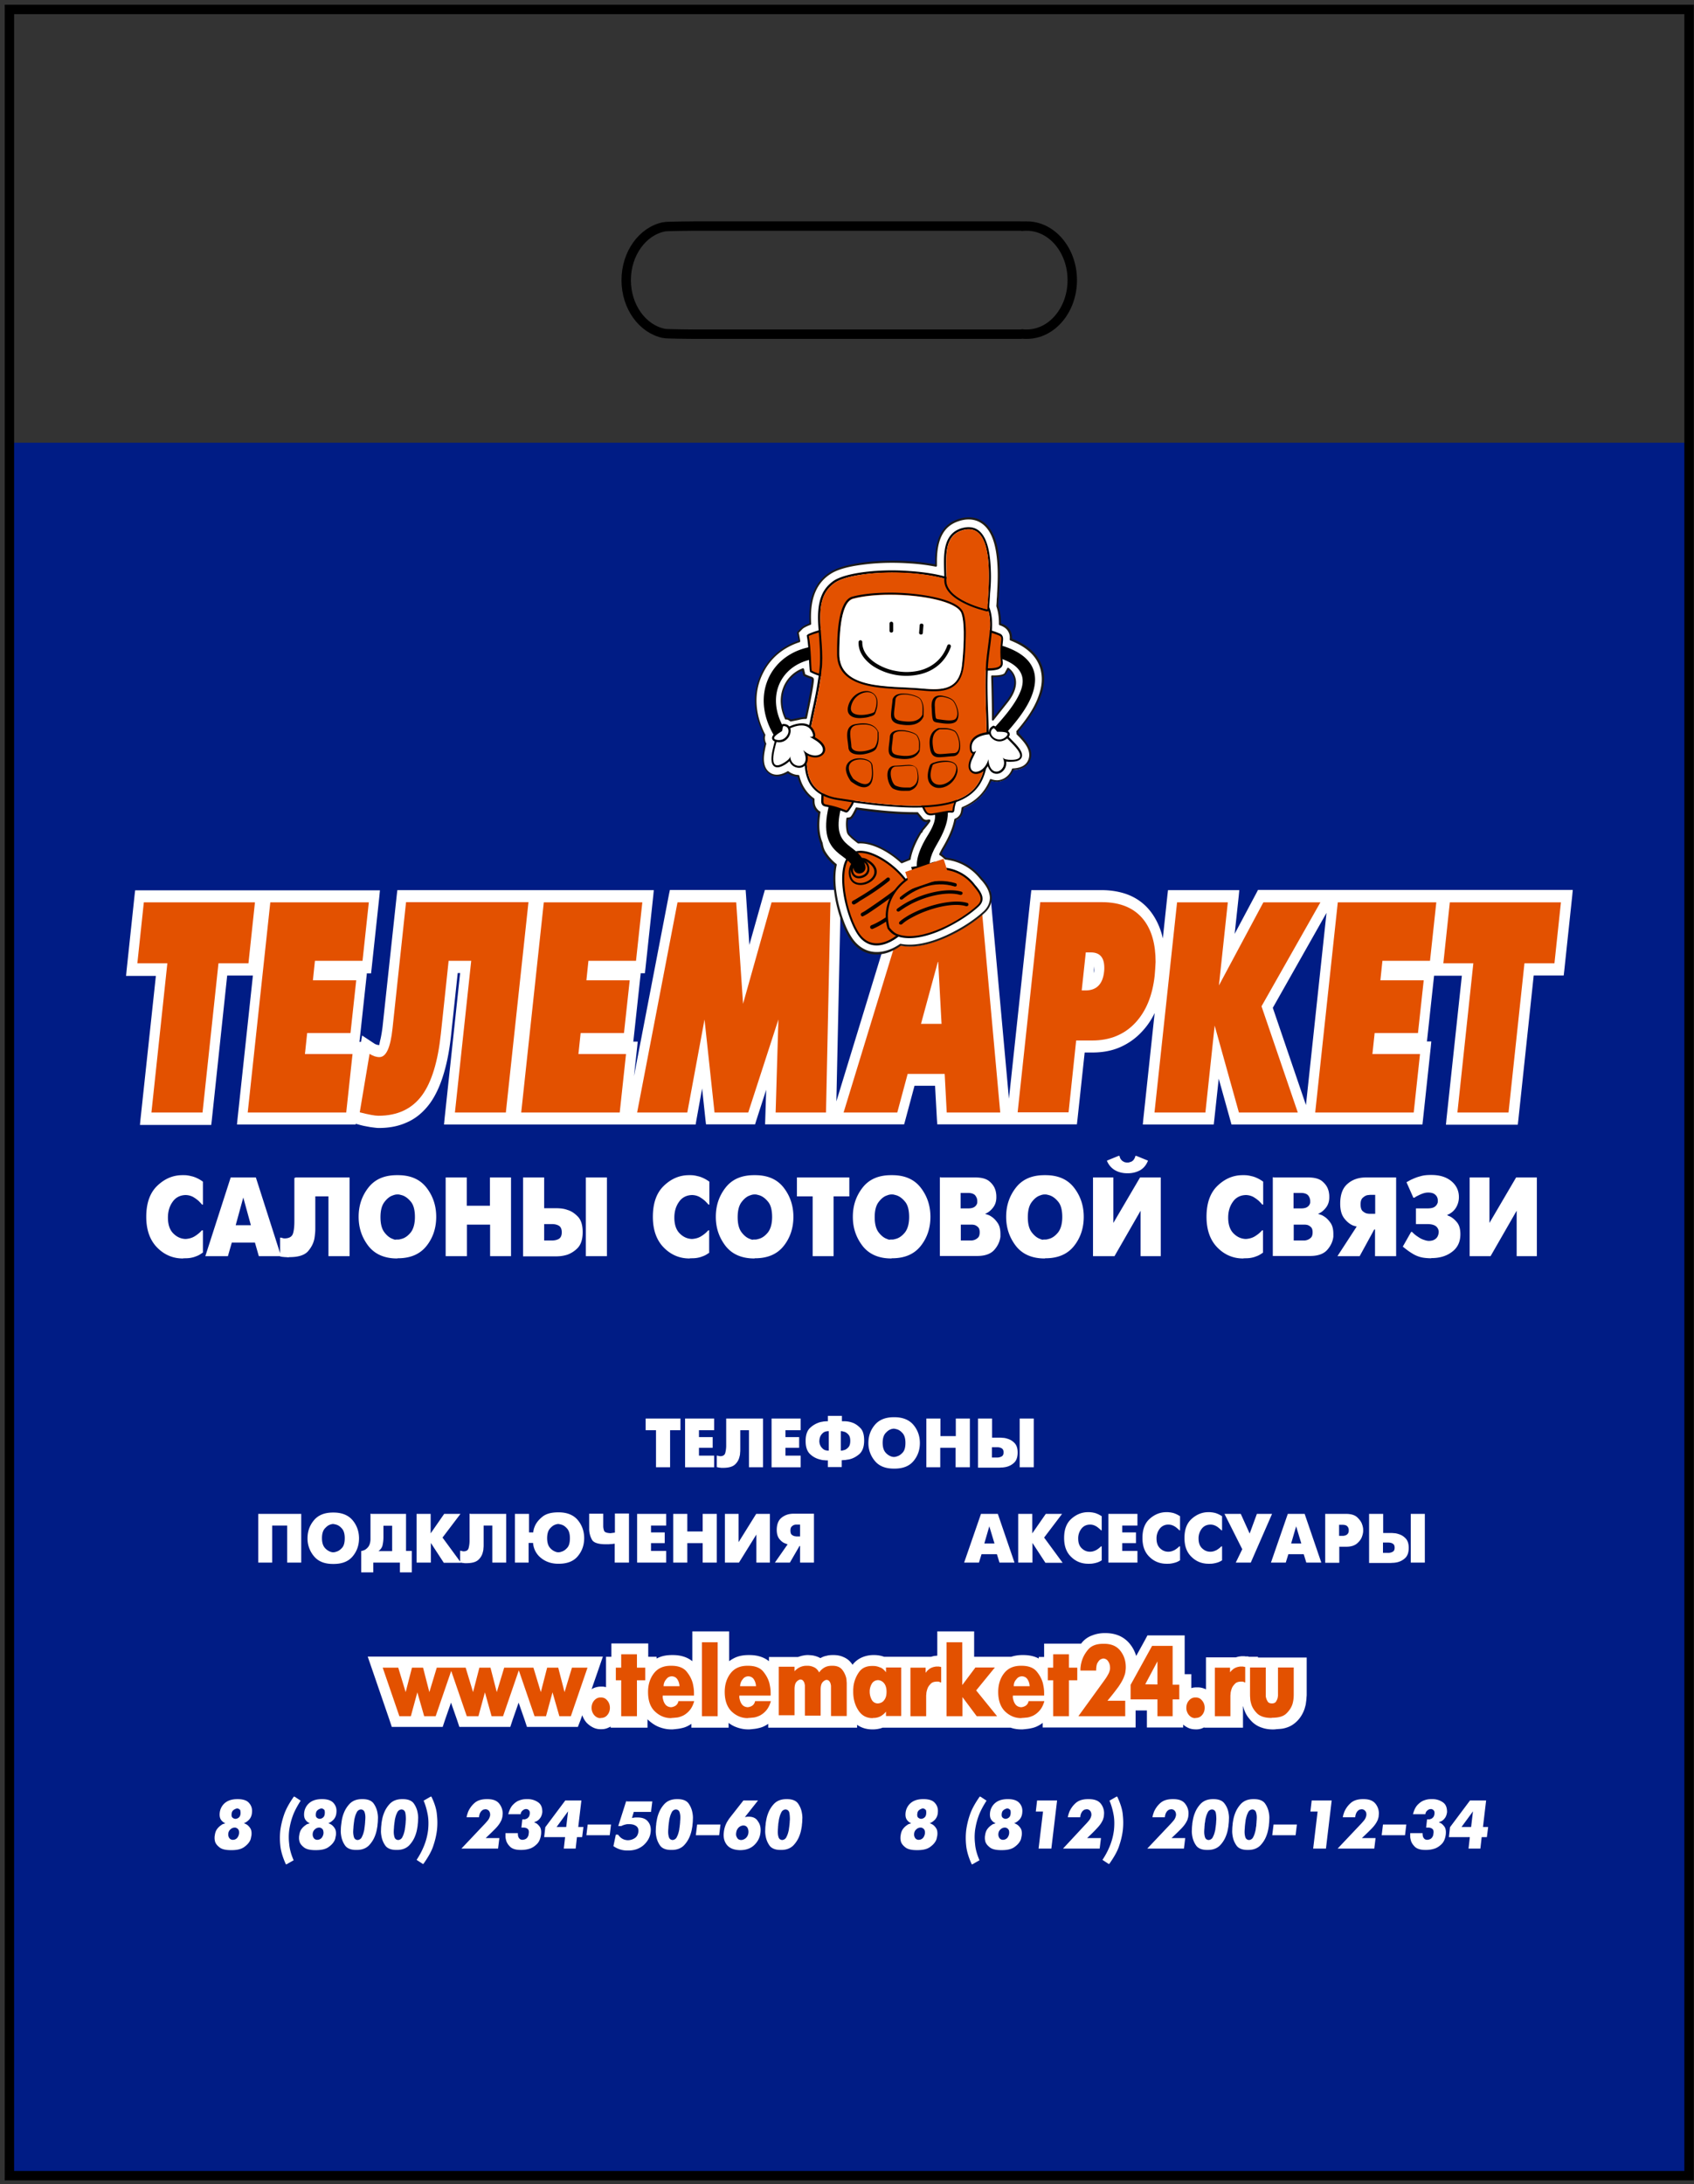
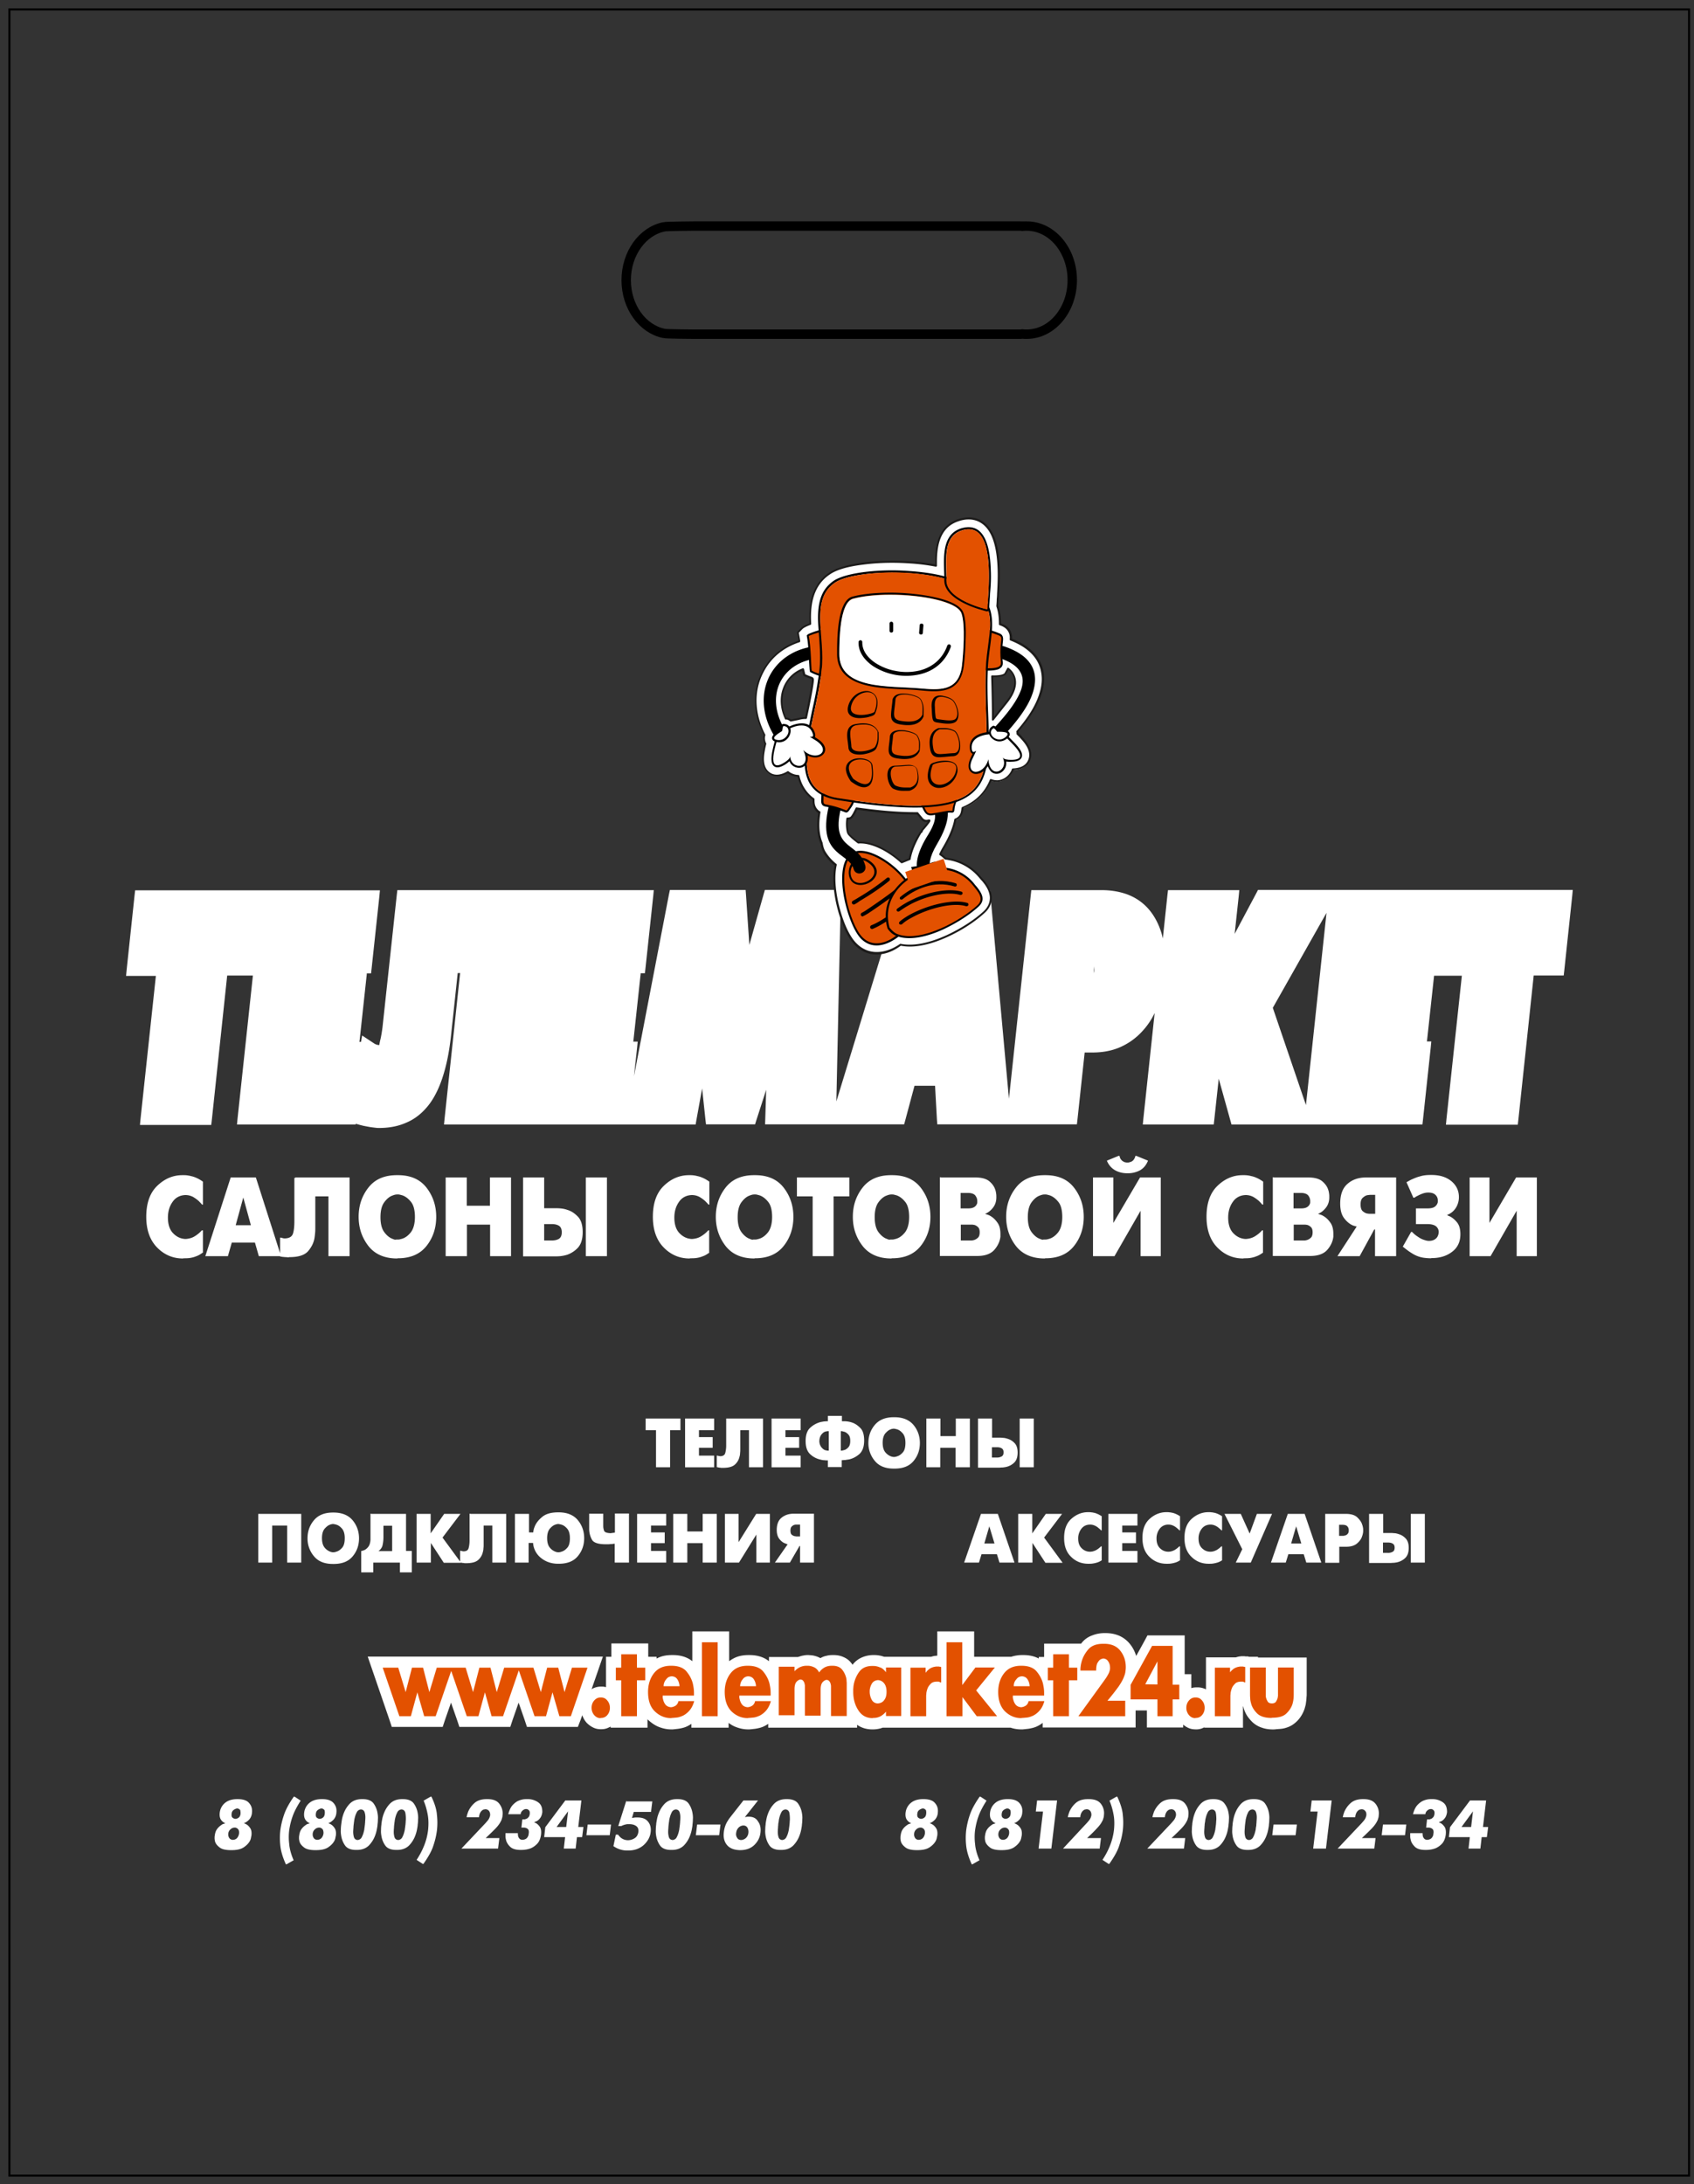
<svg xmlns="http://www.w3.org/2000/svg" width="180" height="232" fill="none">
  <rect width="100%" height="100%" fill="#333333" stroke="none" />
-   <path d="M179.475 47.024H1v184.075h178.475V47.024z" fill="#001C85" />
  <path fill-rule="evenodd" clip-rule="evenodd" d="M135.245 107.05l3.522 10.329 2.184-20.415-5.706 10.086zm-18.967-4.038v-.366l-.079.711a1.26 1.26 0 00.079-.345zm-92.14.629l-1.633 15.341-.059.507h-7.575l.06-.629 1.632-15.199h-3.168l.06-.629.846-7.955.059-.507h26.01l-.059.629-.826 7.691-.059.507h-.453v.081l-.767 7.083-.02.101h.178l.118-.67.708.467.55.365a.973.973 0 00.296.142c.079.021.177.041.256.041.02 0 .04-.244.118-.548.118-.487.197-1.055.236-1.36l1.515-14.042.059-.507h27.25l-.06.629-.826 7.691-.06.507h-.452v.081l-.767 7.082-.02.102h.473l-.06.629-.334 3.044 3.719-19.319.098-.467h8.047l.04.528.354 5.317 1.534-5.439.118-.406h8.087l-.02.589-.472 21.875 6.749-22.058.118-.406h9.464l.039.528 1.968 21.652 2.321-21.652.059-.507h7.457c.886 0 1.81.121 2.716.446.924.345 1.79.913 2.498 1.826.532.69.925 1.502 1.181 2.375l.118.487.492-4.627.059-.507h7.575l-.059.629-.433 4.018 2.322-4.363.157-.305h33.448l-.059.63-.846 7.954-.059.507h-3.187l-1.633 15.342-.059.507h-7.634l.059-.629 1.633-15.199h-2.952l-.747 6.879-.02.101h.472l-.059.629-.826 7.691-.059.508h-20.286l-.118-.426-1.239-4.445-.472 4.363-.059.508h-7.536l.059-.629 1.2-11.222a7.652 7.652 0 01-1.397 2.029 6.88 6.88 0 01-2.518 1.705c-.886.345-1.81.466-2.735.466h-.787l-.767 7.123-.059.507H99.593l-.04-.547-.196-3.552h-2.184l-.984 3.673-.118.426H81.296l.019-.588.098-3.085-1.062 3.288-.118.385h-5.214l-.06-.507-.353-3.308-.61 3.369-.08.467H47.179l.06-.629 1.652-15.463h-.256l-.708 6.615c-.138 1.278-.354 2.598-.709 3.835-.354 1.259-.846 2.435-1.534 3.389-.748 1.015-1.614 1.685-2.558 2.07-.925.406-1.908.548-2.873.548-.157 0-.314-.02-.492-.041-.157-.02-.314-.04-.452-.06l-.65-.122a9.753 9.753 0 01-.629-.163l-.236-.06v.081H25.181l.06-.629 1.632-15.2h-2.735v.021z" fill="#fff" />
-   <path fill-rule="evenodd" clip-rule="evenodd" d="M165.86 95.848l-.689 6.474h-3.187l-1.692 15.848h-5.431l1.692-15.848h-3.187l.689-6.474h11.805zm-13.242 0l-.669 6.21h-5.056l-.217 2.07h4.605l-.61 5.601h-4.604l-.237 2.232h5.057l-.669 6.209h-10.467l2.4-22.322h10.467zm-12.316 0l-6.257 11.04 3.856 11.282h-6.257l-2.577-9.233-.984 9.233h-5.41l2.4-22.322h5.391l-.944 8.828 4.722-8.828h6.06zm-22.981 7.346c.019-.142.019-.284.019-.405 0-1.076-.472-1.624-1.416-1.624h-.551l-.433 4.038h.413c1.161 0 1.83-.669 1.968-2.009zm5.371.447c-.236 2.131-.925 3.795-2.066 5.012-1.161 1.238-2.695 1.867-4.564 1.867h-1.712l-.807 7.63h-5.411l2.401-22.322h6.552c1.987 0 3.463.63 4.446 1.887.846 1.096 1.26 2.578 1.26 4.465-.02.487-.059.974-.099 1.461zm-22.646 5.114l-.354-6.575h-.04l-1.79 6.575h2.184zm6.237 9.415h-5.686l-.217-4.099h-3.935l-1.102 4.099h-5.705l6.827-22.322h7.791l2.027 22.322zM88.241 95.848l-.473 22.322h-5.351l.295-9.882-3.207 9.882h-3.581l-1.063-9.882-1.83 9.882H67.7l4.29-22.322h6.237l.728 10.776 3.03-10.776h6.257zm-19.99 0l-.67 6.21h-5.056l-.216 2.07h4.603l-.61 5.601h-4.604l-.236 2.232h5.057l-.669 6.209H55.383l2.4-22.322H68.25zm-12.1 0L53.75 118.17h-5.411l1.731-16.112h-2.4l-.826 7.752c-.315 2.963-.984 5.134-1.988 6.514-1.062 1.461-2.616 2.191-4.643 2.191-.374 0-1.043-.121-1.987-.365l1.043-6.209c.354.223.708.345 1.042.345.728 0 1.18-1.015 1.397-3.044l1.437-13.414H56.15v.02zm-16.961 0l-.669 6.21h-5.057l-.216 2.07h4.604l-.61 5.601h-4.604l-.236 2.232h5.056l-.669 6.209H26.322l2.4-22.322H39.19zm-12.1 0l-.69 6.474h-3.186L21.52 118.17h-5.43l1.692-15.848h-3.187l.688-6.474H27.09z" fill="#E35100" />
  <path d="M156.219 125.07h2.046v4.83l2.833-4.83h2.204v8.361h-2.145v-4.83l-2.774 4.83h-2.223v-8.361h.059zm-5.745 3.287h1.2c.374 0 .63-.061.787-.182a.798.798 0 00.295-.406c.02-.041.02-.102.02-.142v-.122a.772.772 0 00-.276-.609c-.177-.162-.433-.223-.747-.223-.217 0-.394.041-.571.102-.177.06-.354.142-.512.223-.059.04-.137.061-.196.101a1.697 1.697 0 01-.197.122h-.098l-.728-1.644c.059-.04.157-.081.255-.142.099-.061.217-.122.355-.182.236-.102.511-.224.846-.305.314-.101.688-.142 1.101-.142h.099c.885 0 1.593.223 2.125.67.531.446.787 1.014.787 1.684 0 .426-.118.812-.335 1.157a1.888 1.888 0 01-.905.73v.041c.04 0 .079.02.099.04.039.021.059.041.098.041.295.122.571.345.826.649.256.305.374.731.374 1.279 0 .812-.295 1.441-.905 1.887-.59.447-1.318.649-2.145.649l-.098.021a6.27 6.27 0 01-.63-.041 3.036 3.036 0 01-.59-.122 3.214 3.214 0 01-.806-.385c-.276-.162-.591-.406-.945-.69l.885-1.563h.099c.157.163.315.305.492.427.177.121.354.243.531.324.138.061.256.102.394.142.137.041.255.061.373.061.315 0 .532-.081.689-.203a.768.768 0 00.295-.426.378.378 0 00.039-.142c0-.061.02-.101.02-.142a.784.784 0 00-.256-.609c-.177-.162-.492-.264-.964-.264h-1.2v-1.664h.02zm-4.349.569v-2.009h-.472c-.059 0-.118 0-.216.02a.757.757 0 00-.295.061 1.296 1.296 0 00-.394.284c-.118.142-.177.345-.177.649 0 .345.079.589.217.71.157.143.314.224.491.264.059 0 .138.021.197.021h.649zm-4.013 4.505l2.046-3.146c-.079-.02-.138-.04-.216-.061a1.056 1.056 0 01-.237-.081c-.314-.142-.629-.406-.885-.751-.275-.365-.413-.872-.413-1.542 0-.954.256-1.664.787-2.11.511-.447 1.161-.67 1.948-.67h3.207v8.361h-2.243v-2.841h-.079l-1.554 2.841h-2.361zm-4.644-5.074h.787c.315 0 .532-.061.669-.162a.696.696 0 00.276-.365c.019-.041.019-.102.019-.142v-.122a.942.942 0 00-.216-.589c-.138-.162-.394-.263-.767-.263h-.787v1.643h.019zm0 3.41h1.102c.099 0 .197-.021.276-.041.157-.041.295-.122.432-.244.138-.121.197-.324.197-.588 0-.264-.059-.446-.197-.568-.137-.122-.275-.203-.432-.223-.079-.021-.177-.021-.256-.021h-1.122v1.685zm-2.125-6.697h3.66c.689 0 1.181.142 1.495.406.315.264.532.568.63.893.059.142.079.304.098.426.02.142.02.264.02.385 0 .427-.118.792-.354 1.096-.236.305-.512.528-.827.65v.02c.079.02.197.061.315.101.118.041.256.122.374.203.217.142.433.366.63.65.196.284.295.669.295 1.177v.284c-.059.507-.276.974-.649 1.4-.374.426-.984.649-1.811.649h-3.974v-8.36h.098v.02zm-1.121 7.975c-.158.101-.295.203-.453.284-.157.081-.295.122-.452.183a3.16 3.16 0 01-.571.121c-.197.021-.374.021-.551.021l-.118.02c-1.062 0-1.987-.406-2.735-1.177-.747-.771-1.141-1.847-1.141-3.247 0-1.461.394-2.557 1.181-3.307.787-.751 1.672-1.117 2.656-1.117h.118a2.882 2.882 0 01.807.102c.216.04.433.122.649.223.216.102.413.223.61.365v2.435h-.099a1.33 1.33 0 00-.157-.182 62.522 62.522 0 00-.197-.203 3.81 3.81 0 00-.59-.426 1.76 1.76 0 00-.807-.203c-.59.02-1.062.264-1.377.73-.334.467-.492 1.035-.492 1.664 0 .711.177 1.279.551 1.664.374.386.807.589 1.318.609.374-.02.728-.122 1.004-.304.295-.183.531-.386.728-.609h.098v2.354h.02zm-16.606-9.761l1.239-.507h.099c.039.182.098.325.197.426a.658.658 0 00.275.203.369.369 0 00.197.061c.059.02.118.02.177.02s.098 0 .177-.02c.059-.02.138-.041.197-.061a.664.664 0 00.275-.203 1.05 1.05 0 00.197-.426h.098l1.24.507c-.197.487-.472.812-.866 1.035a2.687 2.687 0 01-1.259.304h-.099c-.491 0-.944-.121-1.318-.344a2.009 2.009 0 01-.826-.995zm-1.358 1.786h2.046v4.83l2.834-4.83h2.203v8.361h-2.144v-4.83l-2.774 4.83h-2.283v-8.361h.118zm-5.233 6.595c.078 0 .157 0 .236-.02l.236-.061c.354-.102.669-.345.944-.69.276-.365.433-.913.433-1.623 0-.711-.138-1.279-.433-1.624-.295-.365-.61-.588-.944-.69l-.236-.061c-.079-.02-.158-.02-.217-.02-.078 0-.157 0-.255.02-.079.021-.178.041-.256.081-.335.102-.63.345-.905.711-.276.365-.414.893-.414 1.603s.138 1.238.414 1.603c.275.365.59.609.905.71.078.041.157.061.236.081.098-.02.177-.02.256-.02zm-.04 2.009c-1.318 0-2.341-.446-3.03-1.319-.688-.893-1.043-1.907-1.043-3.105 0-1.177.335-2.191 1.024-3.084.688-.893 1.692-1.34 3.049-1.34h.099c1.357 0 2.361.447 3.049 1.34.689.893 1.023 1.928 1.023 3.084 0 1.177-.334 2.212-1.023 3.085-.688.872-1.692 1.319-3.049 1.319l-.099.02zm-8.893-5.317h.787c.315 0 .531-.061.669-.162a.69.69 0 00.275-.365c.02-.041.02-.102.02-.142v-.122c0-.223-.079-.406-.216-.589-.138-.162-.394-.263-.768-.263h-.787v1.643h.02zm0 3.41h1.102c.098 0 .197-.021.275-.041.158-.041.295-.122.433-.244.138-.121.197-.324.197-.588 0-.264-.059-.446-.197-.568-.138-.122-.275-.203-.433-.223-.078-.021-.177-.021-.256-.021h-1.121v1.685zm-2.125-6.697h3.66c.688 0 1.18.142 1.495.406.315.264.531.568.63.893.059.142.078.304.098.426.02.142.02.264.02.385 0 .427-.118.792-.354 1.096-.237.305-.512.528-.827.65v.02c.079.02.197.061.315.101.118.041.256.122.374.203.216.142.433.366.629.65.197.284.296.669.296 1.177v.284c-.06.507-.276.974-.65 1.4-.374.426-.984.649-1.81.649h-3.974v-8.36h.098v.02zm-5.214 6.595c.079 0 .157 0 .236-.02l.236-.061c.354-.102.67-.345.945-.69.275-.365.433-.913.433-1.623 0-.711-.138-1.279-.433-1.624-.295-.365-.61-.588-.945-.69l-.236-.061c-.079-.02-.157-.02-.216-.02-.079 0-.158 0-.256.02-.079.021-.177.041-.256.081-.334.102-.63.345-.905.711-.275.365-.413.893-.413 1.603s.138 1.238.413 1.603c.276.365.59.609.905.71.079.041.158.061.236.081.079-.02.158-.02.256-.02zm-.059 2.009c-1.318 0-2.341-.446-3.03-1.319-.689-.893-1.043-1.907-1.043-3.105 0-1.177.335-2.191 1.023-3.084.689-.893 1.692-1.34 3.05-1.34h.098c1.358 0 2.361.447 3.05 1.34.689.893 1.023 1.928 1.023 3.084 0 1.177-.334 2.212-1.023 3.085-.689.872-1.692 1.319-3.05 1.319l-.098.02zm-8.342-.243v-6.352h-1.673v-2.009h5.568v2.009h-1.672v6.352h-2.223zm-6.159-1.766c.079 0 .158 0 .236-.02l.236-.061c.355-.102.67-.345.945-.69.275-.365.433-.913.433-1.623 0-.711-.138-1.279-.433-1.624-.295-.365-.61-.588-.945-.69l-.236-.061c-.078-.02-.157-.02-.216-.02-.079 0-.157 0-.256.02-.078.021-.177.041-.256.081-.334.102-.63.345-.905.711-.275.365-.413.893-.413 1.603s.138 1.238.413 1.603c.276.365.59.609.905.71.08.041.158.061.237.081.078-.02.177-.02.255-.02zm-.059 2.009c-1.318 0-2.341-.446-3.03-1.319-.688-.893-1.043-1.907-1.043-3.105 0-1.177.335-2.191 1.024-3.084.688-.893 1.692-1.34 3.05-1.34h.098c1.357 0 2.36.447 3.05 1.34.688.893 1.022 1.928 1.022 3.084 0 1.177-.334 2.212-1.023 3.085-.688.872-1.692 1.319-3.05 1.319l-.098.02zm-4.742-.629c-.157.101-.295.203-.452.284-.157.081-.295.122-.453.183a3.153 3.153 0 01-.57.121c-.197.021-.374.021-.551.021l-.118.02c-1.063 0-1.987-.406-2.735-1.177-.748-.771-1.141-1.847-1.141-3.247 0-1.461.393-2.557 1.18-3.307.787-.751 1.673-1.117 2.657-1.117h.098a2.869 2.869 0 01.807.102c.216.04.432.122.649.223.216.102.413.223.61.365v2.435h-.099a1.362 1.362 0 00-.157-.182l-.197-.203a3.826 3.826 0 00-.59-.426 1.762 1.762 0 00-.807-.203c-.59.02-1.062.264-1.377.73-.334.467-.492 1.035-.492 1.664 0 .711.177 1.279.551 1.664.374.386.807.589 1.318.609.374-.02.728-.122 1.004-.304.295-.183.531-.386.728-.609h.098v2.354h.04zm-13.143.386v-8.361h2.243v8.361H62.25zm-4.427-1.664h.807c.315 0 .57-.061.767-.183.197-.122.296-.365.296-.69 0-.325-.099-.568-.296-.69-.196-.122-.452-.183-.767-.183h-.807v1.746zm-2.243 1.664v-8.361h2.243v3.267h1.122c.157 0 .354 0 .59.02.236.021.492.061.767.163.414.121.768.365 1.102.71.335.345.512.893.512 1.644 0 .75-.177 1.298-.512 1.664a2.92 2.92 0 01-1.102.73 3.938 3.938 0 01-.787.163 7.11 7.11 0 01-.59.02H55.58v-.02zm-8.224 0v-8.361h2.243v3.003h2.46v-3.003H54.3v8.361h-2.223v-3.349h-2.46v3.349h-2.262zm-5.115-1.766c.078 0 .157 0 .236-.02l.236-.061c.354-.102.669-.345.944-.69.276-.365.433-.913.433-1.623 0-.711-.138-1.279-.433-1.624-.295-.365-.61-.588-.944-.69l-.236-.061c-.08-.02-.158-.02-.217-.02-.078 0-.157 0-.256.02-.078.021-.177.041-.255.081-.335.102-.63.345-.905.711-.276.365-.414.893-.414 1.603s.138 1.238.414 1.603c.275.365.59.609.905.71.078.041.157.061.236.081.078-.02.177-.02.255-.02zm-.06 2.009c-1.318 0-2.34-.446-3.03-1.319-.688-.893-1.042-1.907-1.042-3.105 0-1.177.334-2.191 1.023-3.084.688-.893 1.692-1.34 3.05-1.34h.098c1.357 0 2.36.447 3.05 1.34.688.893 1.023 1.928 1.023 3.084 0 1.177-.335 2.212-1.023 3.085-.69.872-1.693 1.319-3.05 1.319l-.099.02zm-10.8-8.604h5.765v8.361H34.9v-6.352h-1.397v3.308c0 .182 0 .365-.02.568-.02.203-.04.426-.079.629-.098.487-.334.933-.688 1.339-.374.406-1.023.609-1.948.609l-.118.02c-.118 0-.217-.02-.315-.02s-.177-.02-.256-.02c-.059 0-.098-.021-.157-.021-.06-.02-.099-.02-.158-.02v-2.009h.099c.078.02.137.041.216.061.06.02.138.02.217.02.472-.02.747-.203.846-.548.098-.345.137-.771.137-1.278v-4.606h.099v-.041zm-5.53 2.131l-.806 2.942h1.614l-.807-2.942zm-4.032 6.23l2.695-8.361h2.675l2.676 8.361h-2.361l-.413-1.441h-2.46l-.413 1.441h-2.4zm-.256-.386c-.158.101-.295.203-.453.284-.157.081-.295.122-.452.183a3.15 3.15 0 01-.571.121c-.197.021-.374.021-.55.021l-.119.02c-1.062 0-1.987-.406-2.735-1.177-.748-.771-1.141-1.847-1.141-3.247 0-1.461.394-2.557 1.18-3.307.788-.751 1.673-1.117 2.657-1.117h.118c.137 0 .256 0 .393.021.138.02.276.04.413.081.217.04.433.122.65.223.216.102.413.223.61.365v2.435h-.099c-.039-.06-.098-.121-.157-.182a115 115 0 00-.197-.203 3.828 3.828 0 00-.59-.426 1.762 1.762 0 00-.807-.203c-.59.02-1.062.264-1.377.73-.334.467-.492 1.035-.492 1.664 0 .711.177 1.279.551 1.664.374.386.807.589 1.318.609.374-.02.728-.122 1.004-.304.295-.183.53-.386.728-.609h.118v2.354zm128.341 32.935v-5.175h1.496v5.175h-1.496zm-2.951-1.035h.531a.963.963 0 00.512-.122c.137-.081.196-.223.196-.426 0-.203-.059-.345-.196-.426-.118-.081-.295-.122-.512-.122h-.531v1.096zm-1.476 1.035v-5.175h1.496v2.029h.747c.099 0 .236 0 .394.021.157 0 .334.04.511.101.276.081.512.223.728.447.217.223.335.548.335 1.014 0 .467-.118.812-.335 1.035a1.749 1.749 0 01-.728.447c-.177.061-.354.081-.511.101-.177 0-.295.02-.394.02h-2.243v-.04zm-3.187-4.038v1.197h.334a.887.887 0 00.453-.102.53.53 0 00.197-.223c.019-.061.039-.101.039-.162v-.203c0-.02 0-.061-.02-.081a.486.486 0 00-.177-.284c-.098-.082-.256-.122-.492-.122h-.334v-.02zm-1.476 4.038v-5.175h2.204c.531 0 .944.122 1.2.365.256.244.453.508.531.792.04.101.059.203.079.304.02.102.02.203.02.284 0 .082 0 .183-.02.284-.02.102-.039.203-.079.305-.078.284-.255.548-.531.791-.275.244-.669.366-1.2.366h-.708V166h-1.496v-.02zm-3.089-3.856l-.531 1.827h1.082l-.551-1.827zm-2.676 3.856l1.791-5.175h1.79l1.771 5.175h-1.594l-.275-.893h-1.633l-.276.893h-1.574zm-3.738 0l.689-1.421-1.889-3.754h1.731l.945 2.09.767-2.09h1.613l-2.262 5.175h-1.594zm-1.456-.244a2.165 2.165 0 01-.295.163c-.098.04-.197.081-.295.101a2.626 2.626 0 01-.394.081c-.118.021-.256.021-.374.021h-.078c-.709 0-1.319-.244-1.81-.731-.512-.487-.748-1.157-.748-2.009 0-.913.256-1.583.787-2.05.531-.466 1.121-.689 1.751-.689h.079c.078 0 .177 0 .256.02.098 0 .177.02.275.04.138.021.295.082.433.142.138.061.275.143.413.224v1.501h-.079a.239.239 0 00-.098-.101.853.853 0 00-.138-.122 1.513 1.513 0 00-.393-.264 1.148 1.148 0 00-.532-.121c-.393 0-.708.162-.924.446a1.66 1.66 0 00-.335 1.035c0 .446.118.791.374 1.035.256.243.531.365.885.365.256 0 .473-.081.669-.182.197-.122.355-.244.492-.386h.079v1.481zm-4.466 0c-.099.061-.197.122-.295.163-.099.04-.197.081-.296.101a2.588 2.588 0 01-.393.081c-.118.021-.256.021-.374.021h-.079c-.708 0-1.318-.244-1.81-.731-.511-.487-.747-1.157-.747-2.009 0-.913.255-1.583.787-2.05.531-.466 1.121-.689 1.751-.689h.078c.079 0 .178 0 .256.02.099 0 .177.02.276.04.137.021.295.082.433.142.137.061.275.143.413.224v1.501h-.079a.245.245 0 00-.098-.101c-.04-.041-.079-.081-.138-.122a1.503 1.503 0 00-.394-.264 1.14 1.14 0 00-.531-.121 1.12 1.12 0 00-.925.446 1.666 1.666 0 00-.334 1.035c0 .446.118.791.374 1.035.256.243.531.365.885.365.256 0 .472-.081.669-.182.197-.122.354-.244.492-.386h.079v1.481zm-7.615.244v-5.175h3.089v1.238h-1.613v.731h1.456v1.136h-1.456v.832h1.613v1.238h-3.089zm-.708-.244a2.165 2.165 0 01-.295.163c-.098.04-.197.081-.295.101a2.626 2.626 0 01-.394.081c-.118.021-.256.021-.374.021h-.078c-.709 0-1.319-.244-1.81-.731-.512-.487-.748-1.157-.748-2.009 0-.913.256-1.583.787-2.05.531-.466 1.121-.689 1.751-.689h.079c.078 0 .177 0 .256.02.098 0 .177.02.275.04.138.021.295.082.433.142.138.061.275.143.413.224v1.501h-.079a.239.239 0 00-.098-.101.853.853 0 00-.138-.122 1.513 1.513 0 00-.393-.264 1.148 1.148 0 00-.532-.121c-.393 0-.708.162-.924.446a1.66 1.66 0 00-.335 1.035c0 .446.118.791.374 1.035.256.243.531.365.885.365.256 0 .473-.081.669-.182.197-.122.355-.244.492-.386h.079v1.481zm-8.874.244v-5.175h1.496v2.07l1.436-2.07h1.732l-1.909 2.516 1.968 2.679h-1.83l-1.378-2.11v2.09h-1.515zm-3.069-3.856l-.531 1.827h1.082l-.551-1.827zm-2.676 3.856l1.791-5.175h1.79l1.771 5.175h-1.594l-.275-.893h-1.633l-.276.893h-1.574zm-17.432-2.801v-1.237h-.453c-.059 0-.118.02-.196.04a.758.758 0 00-.256.183c-.079.081-.118.223-.118.406 0 .203.04.365.138.446a.736.736 0 00.334.162c.04 0 .079 0 .118.021h.433v-.021zm-2.676 2.801l1.358-1.948a.362.362 0 01-.138-.041c-.04-.02-.099-.04-.158-.061-.216-.081-.413-.243-.59-.466-.177-.224-.275-.548-.275-.954 0-.589.177-1.035.511-1.299.354-.284.768-.426 1.299-.426h2.145v5.195h-1.476v-1.766h-.06l-1.022 1.766h-1.594zm-5.214-5.175h1.358v3.003l1.869-3.003h1.456v5.175H80.37v-2.983l-1.85 2.983h-1.494v-5.175h.098zm-5.588 5.175v-5.175h1.496v1.867h1.633v-1.867h1.495v5.175h-1.495v-2.07h-1.633v2.07h-1.496zm-3.837 0v-5.175h3.09v1.238h-1.614v.731h1.456v1.136h-1.456v.832h1.614v1.238h-3.09zm-2.38 0v-2.009c-.177.02-.295.04-.394.04-.098 0-.196.021-.275.021h-.276c-.806 0-1.298-.163-1.475-.487a2.418 2.418 0 01-.295-1.056v-1.704h1.495v1.299c0 .203.04.385.098.527.06.142.276.223.65.244.039 0 .098 0 .157-.021.059 0 .177-.02.334-.04v-2.029h1.496v5.215h-1.515zm-5.982-1.096c.04 0 .099 0 .158-.02.059 0 .098-.021.157-.041.236-.061.433-.203.63-.426.197-.223.275-.568.275-1.015 0-.446-.098-.791-.295-1.014-.197-.224-.393-.366-.63-.426-.058-.021-.098-.021-.157-.041-.059 0-.098-.02-.138-.02-.059 0-.098 0-.157.02a.352.352 0 00-.157.041c-.217.06-.414.223-.61.446-.177.223-.276.548-.276.994 0 .447.099.771.276.995a1.4 1.4 0 00.61.446c.059.02.098.041.157.041.04.02.099.02.157.02zm-3.148-2.11h.473c0-.082.02-.163.039-.264.02-.081.04-.183.079-.264.137-.406.413-.771.806-1.096.394-.345.965-.507 1.712-.507h.079c.885 0 1.574.284 2.026.832.453.548.67 1.197.67 1.907 0 .731-.217 1.36-.67 1.908-.452.548-1.121.812-2.026.812h-.079c-.728 0-1.338-.224-1.83-.629a2.235 2.235 0 01-.826-1.583h-.472v2.09h-1.456v-5.175h1.495v1.969h-.02zm-6.217-1.969h3.817v5.175h-1.476v-3.937h-.924v2.05c0 .101 0 .223-.02.365 0 .122-.02.264-.059.385a1.56 1.56 0 01-.472.832c-.256.244-.67.366-1.299.366h-.078c-.08 0-.138 0-.197-.021-.06 0-.118 0-.177-.02-.04 0-.06-.02-.099-.02-.04 0-.078-.02-.098-.02v-1.238h.079c.039.02.098.02.137.04.04 0 .099.021.138.021.315 0 .492-.122.55-.345.06-.224.1-.487.1-.792v-2.861h.078v.02zm-5.706 5.175v-5.175h1.495v2.07l1.437-2.07h1.731l-1.908 2.516L48.988 166h-1.83l-1.377-2.11v2.09h-1.515zm-3.522-3.937v1.238c0 .325-.04.609-.098.872-.06.244-.217.447-.433.609h1.456v-2.699h-.925v-.02zm-1.298-1.238h3.699v3.937h.61v2.273h-1.26v-1.035h-2.833v1.035h-1.279v-2.273h.06c.019 0 .039 0 .058-.02.197-.041.394-.142.57-.345.178-.183.276-.467.296-.832v-2.76h.079v.02zm-4.034 4.079c.04 0 .099 0 .158-.02.059 0 .098-.021.157-.041.236-.061.433-.203.63-.426.196-.223.275-.568.275-1.015 0-.446-.098-.791-.295-1.014-.197-.224-.394-.366-.63-.426-.059-.021-.098-.021-.157-.041-.059 0-.098-.02-.138-.02-.059 0-.098 0-.157.02-.06 0-.118.02-.158.041-.216.06-.413.223-.61.446-.177.223-.275.548-.275.994 0 .447.098.771.275.995.178.223.394.365.61.446.06.02.099.041.158.041.04.02.098.02.157.02zm-.04 1.238c-.885 0-1.553-.264-2.006-.812a2.903 2.903 0 01-.689-1.907c0-.731.217-1.36.67-1.908.452-.548 1.12-.832 2.026-.832h.079c.885 0 1.574.284 2.026.832.453.548.67 1.197.67 1.908 0 .73-.217 1.359-.67 1.907-.452.548-1.121.812-2.026.812h-.08zm-7.928-.142v-5.175h4.564v5.175h-1.495v-3.937H28.92v3.937h-1.475zm80.905-10.126v-5.175h1.495v5.175h-1.495zm-2.951-1.035h.531a.96.96 0 00.511-.122c.138-.081.197-.223.197-.426 0-.203-.059-.345-.197-.426-.118-.081-.295-.122-.511-.122h-.531v1.096zm-1.476 1.035v-5.175h1.495v2.029h.748c.098 0 .236 0 .393.021.158 0 .335.04.512.101.275.081.512.223.728.447.216.223.334.547.334 1.014 0 .467-.118.812-.334 1.035a1.749 1.749 0 01-.728.447c-.177.06-.354.081-.512.101-.177 0-.295.02-.393.02h-2.243v-.04zm-5.49 0v-5.175h1.496v1.867h1.633v-1.867h1.495v5.175h-1.515v-2.07h-1.633v2.07h-1.475zm-3.443-1.096c.04 0 .099 0 .158-.02.059 0 .098-.021.157-.041.236-.061.433-.203.63-.426.196-.223.275-.568.275-1.015 0-.446-.098-.791-.295-1.014-.197-.224-.394-.366-.63-.426-.059-.021-.098-.021-.157-.041-.059 0-.098-.02-.138-.02-.059 0-.098 0-.157.02-.06 0-.118.02-.157.041-.217.06-.414.223-.61.446-.177.223-.276.548-.276.994 0 .447.099.771.275.995.178.223.394.365.61.446.06.02.099.041.158.041a.48.48 0 00.157.02zm-.02 1.238c-.885 0-1.554-.264-2.006-.812a2.903 2.903 0 01-.689-1.907c0-.731.216-1.36.669-1.908.453-.548 1.121-.832 2.027-.832h.078c.886 0 1.574.284 2.027.832.452.548.669 1.197.669 1.908 0 .73-.217 1.359-.67 1.907-.452.548-1.12.812-2.026.812h-.078zm-5.627-3.978v2.07c.06 0 .118 0 .197-.02l.236-.061c.138-.061.276-.162.394-.304s.177-.366.177-.65c0-.304-.06-.507-.177-.649a1.083 1.083 0 00-.394-.304 20.472 20.472 0 00-.236-.061c-.079-.021-.138-.021-.197-.021zm-1.278 2.07v-2.07c-.276 0-.473.061-.61.183a1.065 1.065 0 00-.295.386c-.04.101-.06.182-.08.263 0 .082-.019.163-.019.203 0 .041 0 .122.02.203 0 .081.04.183.079.264.058.142.157.264.295.386.137.121.334.182.61.182zm-.099 1.766v-.731c-.118 0-.236 0-.374-.02-.137 0-.255-.02-.393-.061a2.314 2.314 0 01-1.102-.568c-.335-.305-.492-.771-.492-1.421 0-.649.177-1.136.512-1.42a2.553 2.553 0 011.102-.589c.118-.02.236-.04.334-.06.118 0 .216-.021.334-.021h.08v-.568h1.494v.568h.119c.118 0 .275 0 .432.021.178.02.355.06.532.121.314.102.61.305.885.589.276.284.394.73.394 1.319 0 .669-.178 1.136-.512 1.441-.335.284-.708.487-1.121.568-.138.02-.256.04-.394.061-.118 0-.256.02-.354.02v.73h-1.476v.021zm-5.981 0v-5.175h3.089v1.238H83.46v.731h1.456v1.136H83.46v.832h1.613v1.238h-3.089zm-4.722-5.175h3.817v5.175h-1.495v-3.937h-.925v2.05c0 .101 0 .223-.02.365a1.3 1.3 0 01-.059.385 1.548 1.548 0 01-.472.832c-.256.244-.67.366-1.299.366h-.078c-.08 0-.138 0-.197-.021-.06 0-.118 0-.177-.02-.04 0-.06-.02-.099-.02-.039 0-.078-.021-.098-.021v-1.217h.079c.039.02.098.02.137.04.04 0 .099.021.138.021.315 0 .492-.122.551-.345a3.09 3.09 0 00.098-.792v-2.861h.099zm-4.466 5.175v-5.175h3.087v1.238H74.27v.731h1.456v1.136H74.27v.832h1.614v1.238h-3.09zm-3.09 0v-3.937h-1.101v-1.238h3.698v1.238h-1.101v3.937h-1.496zm62.411 20.029c.019 0 0 0 0 0zm-89.7 7.549h-.787l-.256-.772-1.771-5.154-.531-1.542H64.06l-.532 1.542-.669 1.928a.806.806 0 01.177-.102c.256-.121.532-.182.827-.182h.098c.157 0 .295.02.433.061v-3.227h.57v-1.42h3.916v1.42h.885v.183c.06-.021.118-.061.177-.081.433-.203.925-.285 1.456-.285h.099c.846 0 1.534.224 2.066.65v-3.166h3.915v3.166a3.73 3.73 0 01.61-.365c.433-.203.925-.285 1.456-.285h.098c.846 0 1.535.224 2.066.65v-.447h3.089c.118-.04.256-.081.394-.121.197-.041.413-.082.59-.082h.138c.236.021.413.021.63.082a2.5 2.5 0 01.55.203c.02.02.06.02.08.04a1.83 1.83 0 01.629-.243c.216-.061.432-.082.669-.082h.098c.374 0 .689.061.984.183.354.142.65.345.865.629a.907.907 0 01.158.223c.256-.324.55-.568.925-.75a3.048 3.048 0 011.298-.285h.099c.354 0 .708.061 1.042.183h4.978c.079-.02.138-.04.217-.061.098-.02.177-.04.255-.04.08 0 .138-.021.197-.021v-2.577h3.917v2.699h3.934a3.815 3.815 0 011.2-.183h.098c.63 0 1.161.122 1.633.366v-.163h.571v-1.42h3.915v.02c.02-.04.059-.061.079-.101a2.495 2.495 0 011.122-.792 3.508 3.508 0 011.337-.243h.099c.531 0 1.003.101 1.436.284.453.203.846.507 1.161.913.275.345.472.731.61 1.157 0 .02.02.04.02.081l.885-1.603.315-.589h3.955v4.12h.708v1.481c.177-.061.374-.081.57-.081h.099c.295 0 .551.061.826.183.02 0 .04.02.059.04v-3.409h3.168c.079-.02.138-.041.216-.061.099-.02.177-.041.256-.041.099-.02.177-.02.256-.02h.098c.04 0 .099 0 .197.02-.02 0-.02 0 0 0h.295l.059.041h.984v.081h5.175v3.937c0 .041 0 .142-.02.284 0 .142-.02.244-.02.305-.019.142-.039.284-.059.446-.039.162-.078.304-.118.446a3.576 3.576 0 01-.374.792 2.984 2.984 0 01-.57.669 2.61 2.61 0 01-1.063.589c-.452.142-.728.101-1.161.162-.432.021-.905-.02-1.318-.162a2.673 2.673 0 01-1.043-.589 4.409 4.409 0 01-.57-.669 3.34 3.34 0 01-.374-.812c-.02-.081-.039-.162-.079-.243v2.293h-4.112v-.041c-.02.02-.039.02-.079.041a1.634 1.634 0 01-.747.182h-.02c-.354 0-.63-.04-.944-.203a2.204 2.204 0 01-.453-.304v.304h-3.856v-1.806h-1.2v1.806h-9.877v-.487a2.745 2.745 0 01-.512.325l-.039.02a2.418 2.418 0 01-.492.183c-.177.041-.335.081-.512.101-.138.021-.236.021-.334.041-.099 0-.177.02-.236.02h-.158c-.393 0-.767-.061-1.121-.182H95.619h.02-1.851c-.118.04-.216.081-.335.101a2.926 2.926 0 01-.61.081h-.02c-.629.021-1.239-.121-1.75-.487v.305H81.63v-.406a3.679 3.679 0 01-.374.223l-.04.02a2.396 2.396 0 01-.491.183c-.177.041-.335.081-.512.101-.138.021-.236.021-.334.041-.099 0-.178.02-.237.02h-.157c-.472 0-.905-.101-1.318-.263a3.1 3.1 0 01-.748-.427v.508h-3.955v-.406a3.679 3.679 0 01-.373.223l-.04.02a2.395 2.395 0 01-.492.183c-.177.041-.334.081-.511.101-.138.021-.236.021-.335.041-.098 0-.177.02-.236.02h-.157c-.472 0-.905-.101-1.319-.263-.413-.163-.787-.427-1.14-.751l-.06-.061v.893h-3.915v-.122a.878.878 0 01-.197.101 1.626 1.626 0 01-.748.183h-.177a1.75 1.75 0 01-.787-.203 2.497 2.497 0 01-.649-.487 2.305 2.305 0 01-.433-.73c-.02-.021-.02-.061-.02-.082l-.196.548-.276.711h-5.41l-.256-.772-.63-1.806-.63 1.806-.255.772H48.81l-.256-.772-.63-1.806-.629 1.806-.256.772h-4.623z" fill="#fff" />
  <path d="M132.923 177.121h1.574v3.023c0 .081.02.142.04.223.039.142.098.264.177.386.078.122.236.183.433.183.196 0 .354-.061.433-.183a1.41 1.41 0 00.177-.386c.019-.081.019-.162.039-.223v-3.023h1.672v2.78c0 .142 0 .304-.019.507-.02.203-.059.406-.118.609-.118.365-.335.69-.65.994-.314.304-.806.447-1.495.447l-.098.02c-.669 0-1.161-.163-1.476-.447-.315-.304-.531-.629-.649-.994-.059-.223-.118-.426-.118-.629-.02-.203-.02-.365-.02-.507v-2.78h.098zm-2.243.547c.079-.121.177-.223.276-.304a1.3 1.3 0 01.295-.203c.098-.04.197-.081.295-.101.098-.021.197-.041.276-.041h.275c.02 0 .02.02.039.02h.04c.039 0 .059.021.078.021h.059v1.643h-.078c-.02-.02-.04-.02-.059-.04-.02 0-.04-.021-.059-.021-.04-.02-.079-.02-.118-.02h-.118c-.296 0-.532.081-.669.244-.158.162-.276.324-.335.507a2.351 2.351 0 00-.118.467c0 .142-.02.223-.02.264v2.191h-1.652v-5.154h1.613v.527h-.02zm-4.623 3.734c0-.304.098-.568.275-.771.177-.203.394-.325.649-.325h.099c.256 0 .472.102.649.325.177.203.276.467.276.771 0 .305-.099.568-.276.771a.83.83 0 01-.649.305l-.099.02c-.255 0-.472-.122-.649-.325a1.186 1.186 0 01-.275-.771zm-3.07-2.475v-2.456l-1.298 2.435 1.298.021zm0 3.368v-1.786h-2.853v-1.542l2.283-4.14h2.184v4.12h.708v1.562h-.708v1.786h-1.614zm-3.423-1.644v1.644h-4.978l2.617-3.612c.236-.325.413-.568.511-.771.118-.183.177-.365.217-.528 0-.04.019-.081.019-.121v-.122c0-.244-.059-.467-.196-.67a.617.617 0 00-.532-.304c-.039 0-.078.02-.157.04a.926.926 0 00-.197.102c-.098.081-.177.203-.275.365-.079.183-.118.426-.118.771h-1.673c0-.122 0-.264.02-.406.02-.142.039-.284.079-.426.118-.507.354-.954.708-1.38.354-.426.885-.629 1.613-.629h.099c.767 0 1.338.244 1.731.751.394.507.571 1.076.571 1.745 0 .163-.02.325-.04.467a1.628 1.628 0 01-.118.446c-.118.366-.334.731-.61 1.137-.295.406-.669.893-1.18 1.501h1.889zm-7.654 1.644v-3.815h-.571v-1.339h.571v-1.421h1.672v1.421h.886v1.339h-.886v3.815h-1.672zm-4.191-3.186h1.692a1.483 1.483 0 00-.216-.71c-.138-.223-.335-.325-.61-.345-.256.02-.453.122-.59.325-.197.203-.276.446-.276.73zm3.247 1.603c-.118.426-.296.751-.512.995a2.248 2.248 0 01-.669.527c-.236.102-.452.183-.669.203-.216.021-.393.041-.511.041l-.099.02c-.649 0-1.22-.243-1.712-.71-.472-.467-.728-1.157-.728-2.07 0-.791.217-1.461.63-1.989.413-.527 1.004-.791 1.771-.791h.098c.709 0 1.24.203 1.574.588.335.406.571.832.689 1.319.039.203.079.386.098.589.02.183.02.365.02.528v.142h-3.325v.182c0 .041 0 .081.019.122.04.223.119.446.256.629.138.183.335.284.61.304a1.04 1.04 0 00.512-.182.745.745 0 00.275-.467h1.673v.02zm-10.389 1.583v-7.853h1.672v4.545l1.397-1.866h2.066l-1.987 2.435 2.223 2.739h-2.164l-1.515-2.029v2.029h-1.692zm-2.204-4.627c.08-.121.177-.223.276-.304a1.3 1.3 0 01.295-.203c.098-.04.197-.081.295-.101.099-.021.197-.041.276-.041h.275c.02 0 .02.02.04.02h.039c.04 0 .059.021.078.021h.059v1.643h-.098c-.02-.02-.04-.02-.059-.04-.02 0-.04-.021-.059-.021-.04-.02-.079-.02-.118-.02h-.118c-.295 0-.531.081-.67.244-.156.162-.275.324-.334.507a2.351 2.351 0 00-.118.467c0 .142-.02.223-.02.264v2.191H96.74v-5.154h1.614v.527h.02zm-5.076 3.268c.256-.021.492-.122.65-.345.177-.224.255-.508.255-.893 0-.366-.078-.67-.256-.893a.873.873 0 00-.649-.345c-.295.02-.511.142-.65.365a1.675 1.675 0 00-.235.751v.122c0 .304.078.588.216.852a.719.719 0 00.67.386zm.846-3.308v-.507h1.614v5.154h-1.614v-.467a1.896 1.896 0 01-.57.487 1.537 1.537 0 01-.768.183l-.098.02c-.65 0-1.161-.284-1.515-.852-.354-.548-.531-1.197-.531-1.928v-.264c0-.101.02-.182.02-.284a3.337 3.337 0 01.57-1.522c.315-.467.787-.69 1.416-.69h.099c.256 0 .472.041.708.142.236.061.453.244.67.528zm-9.759-.061a1.84 1.84 0 01.59-.467c.217-.101.453-.162.69-.162h.176c.235 0 .452.061.668.162.217.102.394.284.531.548a1.74 1.74 0 01.571-.527c.216-.122.472-.183.767-.183h.099c.452 0 .787.142 1.003.406.217.264.354.568.433.872.02.102.04.203.04.284 0 .102.019.183.019.285v3.49H88.3v-3.186c0-.061-.02-.142-.04-.223a.629.629 0 00-.138-.284.339.339 0 00-.275-.142h-.079a.847.847 0 00-.393.284c-.118.162-.177.406-.177.75v2.76h-1.673v-3.186c0-.061-.02-.142-.039-.223a.633.633 0 00-.138-.284.341.341 0 00-.275-.142h-.079a.855.855 0 00-.393.284c-.118.162-.177.406-.177.751v2.76H82.75v-5.155h1.673v.528h-.04zm-5.745 1.542h1.692a1.494 1.494 0 00-.216-.71c-.138-.223-.335-.325-.61-.345-.256.02-.453.122-.59.325-.178.203-.256.446-.276.73zm3.266 1.603c-.118.426-.295.751-.511.995a2.252 2.252 0 01-.67.527c-.236.102-.452.183-.668.203-.217.021-.394.041-.512.041l-.098.02c-.65 0-1.22-.243-1.712-.71-.472-.467-.728-1.157-.728-2.07 0-.791.216-1.461.63-1.989.413-.527 1.003-.791 1.77-.791h.099c.708 0 1.24.203 1.574.588.334.406.57.832.688 1.319.04.203.08.386.099.589.02.183.02.365.02.528v.142H78.56v.182c0 .041 0 .081.02.122.04.223.118.446.256.629s.334.284.61.304c.196-.02.374-.081.511-.182a.744.744 0 00.276-.467h1.672v.02zm-7.32 1.583v-7.853h1.673v7.853h-1.672zm-4.072-3.186h1.692a1.493 1.493 0 00-.216-.71c-.138-.223-.335-.325-.61-.345-.256.02-.453.122-.59.325a1.08 1.08 0 00-.276.73zm3.246 1.603c-.118.426-.295.751-.511.995a2.252 2.252 0 01-.669.527c-.236.102-.453.183-.669.203-.216.021-.394.041-.511.041l-.099.02c-.65 0-1.22-.243-1.712-.71-.492-.467-.728-1.157-.728-2.07 0-.791.217-1.461.63-1.989.413-.527 1.003-.791 1.77-.791h.1c.707 0 1.239.203 1.573.588.335.406.57.832.689 1.319.04.203.079.386.098.589.02.183.02.365.02.528v.142h-3.325v.182c0 .041 0 .081.02.122.039.223.117.446.255.629s.335.284.61.304a1.04 1.04 0 00.512-.182.744.744 0 00.275-.467h1.672v.02zm-7.752 1.583v-3.815h-.57v-1.339h.57v-1.421h1.673v1.421h.885v1.339h-.885v3.815h-1.673zm-3.148-.893c0-.304.099-.568.276-.771.177-.203.393-.325.65-.325h.098c.255 0 .472.102.649.325.177.203.275.467.275.771 0 .305-.098.568-.275.771a.83.83 0 01-.65.305l-.098.02c-.256 0-.472-.122-.65-.325a1.186 1.186 0 01-.275-.771zm-4.151-1.643l-.689 2.536H56.8l-1.77-5.154h1.65l.787 2.597.67-2.597h1.18l.669 2.597.787-2.597h1.653l-1.77 5.154h-1.22l-.728-2.536zm-7.182 0l-.688 2.536h-1.239l-1.772-5.154h1.653l.787 2.597.67-2.597h1.18l.669 2.597.787-2.597h1.652l-1.77 5.154h-1.22l-.709-2.536zm-7.181 0l-.689 2.536h-1.22l-1.77-5.154h1.652l.787 2.597.67-2.597h1.179l.669 2.597.787-2.597h1.653l-1.77 5.154h-1.22l-.728-2.536z" fill="#E35100" />
  <path d="M39.701 191.569c-.216-.304-.61-.466-1.16-.466h-.08c-.55 0-.963.162-1.278.466-.295.305-.512.65-.65 1.015a3.573 3.573 0 00-.196.67c-.04.223-.06.405-.079.547-.02.143-.04.325-.04.548-.019.224 0 .447.04.67.06.365.197.71.413 1.015.217.304.61.466 1.161.466h.079c.55 0 .964-.162 1.279-.466.295-.305.511-.65.65-1.015a3.58 3.58 0 00.196-.67c.04-.223.079-.405.079-.548.02-.142.039-.324.039-.547.02-.224 0-.447-.04-.67a2.407 2.407 0 00-.413-1.015zm-.885 1.664c0 .102-.02.203-.02.305 0 .101-.02.182-.02.284-.019.081-.019.182-.039.284-.02.101-.02.203-.039.284-.059.264-.118.487-.236.71a.532.532 0 01-.472.345c-.197-.02-.335-.122-.394-.345a2.083 2.083 0 01-.059-.71c0-.102.02-.203.02-.304 0-.102.02-.183.02-.264.02-.081.02-.183.039-.284.02-.102.02-.203.04-.284.058-.264.117-.487.235-.711a.533.533 0 01.473-.345c.196.021.334.122.393.345.059.203.079.426.059.69zm96.508.568l-.138 1.137h2.479l.138-1.137h-2.479zm-73.547-2.556h-1.711l-2.125 2.841-.119 1.055h2.224l-.138 1.217h1.26l.137-1.217h.551l.138-1.076h-.551l.334-2.82zm-1.613 2.82H59.14l1.22-1.664-.197 1.664zm79.213-2.82l-.138 1.177h.767l-.472 3.936h1.358l.61-5.113h-2.125zm-93.537-.407h-.079l-.747.427c.197.466.334.953.433 1.481.098.528.098 1.075.039 1.664a6.665 6.665 0 01-.433 1.664 8.105 8.105 0 01-.787 1.481l.65.426h.078c.512-.73.886-1.379 1.063-1.968a8.117 8.117 0 00.373-1.603 7.258 7.258 0 000-1.603c-.039-.589-.236-1.238-.59-1.969zm5.962.265h-.079c-.57 0-1.003.142-1.318.426a2.644 2.644 0 00-.67.933c-.038.102-.058.203-.097.284-.02.102-.04.183-.06.284h1.319c.02-.223.078-.406.157-.527a.683.683 0 01.236-.244.315.315 0 01.177-.061c.06-.02.099-.02.118-.02a.48.48 0 01.394.203.684.684 0 01.098.446c0 .021 0 .061-.02.082 0 .02-.02.06-.02.081a1.11 1.11 0 01-.196.365 8.158 8.158 0 01-.472.528l-2.341 2.475h3.895l.138-1.116h-1.456c.433-.406.787-.751 1.043-1.014.256-.264.452-.528.57-.771a.976.976 0 00.118-.305.943.943 0 00.06-.325 1.608 1.608 0 00-.315-1.197c-.256-.365-.689-.527-1.28-.527zm5.391.345a1.89 1.89 0 00-1.122-.345h-.078c-.099 0-.217 0-.374.02-.138.02-.295.061-.453.122-.236.081-.452.243-.669.466-.216.224-.373.548-.492.995h1.319v-.021a.562.562 0 01.197-.365c.117-.101.236-.162.373-.162h.079c.02 0 .04.02.059.02.079.02.138.081.197.142.059.081.078.203.059.365-.02.142-.06.264-.138.345-.079.082-.138.142-.216.163a1.18 1.18 0 00-.158.061h-.275l-.099.872h.236c.197 0 .335.061.433.142.099.081.138.223.118.426 0 .041-.02.082-.02.142 0 .061-.019.102-.039.163a.674.674 0 01-.196.284c-.099.081-.236.122-.394.142-.177 0-.295-.061-.354-.142a.548.548 0 01-.138-.284c0-.041-.02-.102-.02-.142v-.142H53.71v.365c0 .142.04.284.079.446.079.244.236.467.453.67.236.203.59.304 1.082.304h.078c.04 0 .158 0 .335-.02a2.74 2.74 0 00.63-.142c.255-.101.491-.264.708-.487.216-.223.354-.548.413-.974.04-.386 0-.67-.157-.873-.158-.203-.315-.345-.512-.405 0 0-.02 0-.02-.021 0 0-.02 0-.02-.02v-.02c.237-.061.433-.183.571-.366.158-.182.236-.405.276-.69 0-.466-.118-.811-.433-1.034zm87.693-.345h-.059c-.571 0-1.003.142-1.318.426a2.645 2.645 0 00-.669.933c-.04.102-.059.203-.099.284-.019.102-.039.183-.059.284h1.319c.019-.223.078-.406.157-.527a.682.682 0 01.236-.244.315.315 0 01.177-.061c.059-.02.099-.02.118-.02.177 0 .295.081.394.203.098.122.118.284.098.446 0 .021 0 .061-.02.082 0 .02-.019.06-.019.081a1.13 1.13 0 01-.197.365 8.142 8.142 0 01-.472.528l-2.342 2.475h3.896l.138-1.116h-1.456c.433-.406.787-.751 1.043-1.014.256-.264.452-.528.57-.771a.962.962 0 00.118-.305.927.927 0 00.059-.325 1.612 1.612 0 00-.314-1.197c-.276-.365-.689-.527-1.299-.527zm12.691 2.962l.334-2.82h-1.712l-2.125 2.841-.118 1.055h2.224l-.138 1.217h1.259l.138-1.217h.551l.137-1.076h-.55zm-1.26 0h-1.023l1.22-1.664-.197 1.664zm-125.587.345a7.55 7.55 0 01.334-1.4c.177-.528.472-1.096.885-1.745l-.649-.427h-.079c-.511.731-.865 1.38-1.062 1.989a8.469 8.469 0 00-.374 1.603 7.258 7.258 0 000 1.603c.06.589.256 1.258.59 1.989h.08l.747-.426c-.276-.629-.433-1.218-.473-1.745a5.864 5.864 0 010-1.441zm-5.45-3.306h-.08c-.55 0-.983.142-1.298.405a1.574 1.574 0 00-.55 1.015c-.04.304 0 .568.117.751.118.182.276.304.453.385v.021c-.06.02-.118.04-.197.061a.577.577 0 00-.216.121 1.645 1.645 0 00-.433.406c-.138.183-.217.406-.256.71-.02.082-.02.183-.02.285 0 .101.02.202.04.304.059.243.216.446.472.649.236.203.65.305 1.22.305h.078c.571 0 1.004-.102 1.299-.305.295-.203.492-.406.63-.649a.983.983 0 00.118-.304c.02-.102.039-.203.059-.285.039-.304 0-.547-.079-.71a1.402 1.402 0 00-.335-.406c-.058-.04-.117-.081-.196-.121-.06-.021-.118-.061-.177-.061v-.021c.196-.081.373-.203.55-.385.158-.183.276-.426.296-.751.04-.406-.06-.731-.315-1.015-.216-.263-.63-.405-1.18-.405zm.117 3.673a.914.914 0 01-.196.446.598.598 0 01-.453.203.454.454 0 01-.393-.203.683.683 0 01-.099-.446.669.669 0 01.236-.467.634.634 0 01.433-.183h.079c.02 0 .059.02.079.02a.51.51 0 01.255.203c.06.102.08.244.06.427zm.158-2.111c-.02.183-.079.304-.177.386a.55.55 0 01-.335.142h-.079a.525.525 0 01-.275-.142c-.079-.082-.098-.224-.079-.386.02-.162.06-.264.138-.345a.812.812 0 01.236-.162c.04-.021.06-.021.099-.041.039 0 .059-.02.078-.02h.079c.02 0 .04.02.079.02.078.02.137.081.216.162 0 .102.04.224.02.386zm8.696-1.563h-.078c-.551 0-.984.142-1.299.405a1.575 1.575 0 00-.55 1.015c-.04.304 0 .568.117.751.118.182.276.304.453.385v.021c-.06.02-.118.04-.197.061a.578.578 0 00-.217.121 1.644 1.644 0 00-.432.406c-.138.183-.217.406-.256.71-.02.082-.02.183-.02.285 0 .101.02.202.04.304.059.243.216.446.472.649.236.203.65.305 1.22.305h.078c.57 0 1.004-.102 1.299-.305.295-.203.492-.406.63-.649a.98.98 0 00.118-.304c.02-.102.039-.203.059-.285.039-.304 0-.547-.08-.71a1.402 1.402 0 00-.334-.406c-.059-.04-.118-.081-.196-.121-.06-.021-.118-.061-.177-.061v-.021c.196-.081.373-.203.55-.385.158-.183.276-.426.296-.751.039-.406-.06-.731-.315-1.015-.236-.263-.63-.405-1.18-.405zm.118 3.673a.915.915 0 01-.196.446.63.63 0 01-.453.203.453.453 0 01-.393-.203.683.683 0 01-.099-.446.67.67 0 01.236-.467.635.635 0 01.433-.183h.079c.02 0 .059.02.079.02a.51.51 0 01.255.203.89.89 0 01.06.427zm.138-2.111c-.02.183-.079.304-.177.386a.55.55 0 01-.334.142h-.08a.525.525 0 01-.275-.142c-.078-.082-.098-.224-.078-.386.02-.162.059-.264.137-.345a.812.812 0 01.236-.162c.04-.021.06-.021.099-.041.04 0 .059-.02.079-.02h.078c.02 0 .04.02.079.02.079.02.138.081.216.163.02.101.04.223.02.385zm112.445 1.136l-.138 1.137h2.479l.138-1.137h-2.479zm6.375-2.353a1.891 1.891 0 00-1.122-.345h-.078c-.099 0-.217 0-.374.02-.138.02-.295.061-.453.122-.236.081-.452.243-.669.466-.216.224-.374.548-.492.995h1.319v-.021a.559.559 0 01.196-.365c.118-.101.236-.162.374-.162h.079c.02 0 .039.02.059.02.079.02.138.081.197.142.059.081.078.203.059.365-.02.142-.059.264-.138.345-.079.082-.138.142-.217.163a1.15 1.15 0 00-.157.061h-.275l-.099.872h.236c.197 0 .335.061.433.142.099.081.138.223.118.426 0 .041-.019.082-.019.142 0 .061-.02.102-.04.163a.666.666 0 01-.197.284c-.098.081-.236.122-.393.142-.177 0-.295-.061-.354-.142a.55.55 0 01-.138-.284c0-.041-.02-.102-.02-.142v-.142h-1.318v.365c0 .142.04.284.079.446.079.244.236.467.452.67.237.203.591.304 1.083.304h.078c.04 0 .158 0 .335-.02.196-.02.393-.061.629-.142.256-.101.492-.264.709-.487.216-.223.354-.548.413-.974.039-.386 0-.67-.158-.873-.157-.203-.314-.345-.511-.405 0 0-.02 0-.02-.021 0 0-.019 0-.019-.02v-.02c.236-.061.432-.183.57-.366.158-.182.236-.405.276-.69 0-.466-.118-.811-.433-1.034zm-68.53.121c-.216-.304-.61-.466-1.16-.466h-.08c-.55 0-.963.162-1.278.466-.295.305-.512.65-.65 1.015a3.58 3.58 0 00-.196.67c-.04.223-.079.405-.079.547-.02.143-.04.325-.04.548-.019.224 0 .447.04.67.06.365.197.71.413 1.015.217.304.61.466 1.161.466h.079c.55 0 .964-.162 1.279-.466.295-.305.511-.65.65-1.015.097-.243.156-.467.196-.67.04-.223.079-.405.079-.548.02-.142.039-.324.039-.547.02-.224 0-.447-.04-.67a2.41 2.41 0 00-.413-1.015zm-.865 1.664c0 .102-.02.203-.02.305 0 .101-.02.182-.02.284-.02.081-.02.182-.039.284-.02.101-.02.203-.04.284-.058.264-.117.487-.236.71a.532.532 0 01-.472.345c-.197-.02-.334-.122-.393-.345-.06-.223-.079-.446-.06-.71 0-.102.02-.203.02-.304 0-.102.02-.183.02-.264 0-.081.02-.183.04-.284.02-.102.02-.203.039-.284.059-.264.118-.487.236-.711a.533.533 0 01.472-.345c.197.021.335.122.394.345.039.203.059.426.059.69zm46.178-1.664c-.217-.304-.61-.466-1.161-.466h-.059c-.551 0-.964.162-1.279.466-.295.305-.512.65-.649 1.015a3.51 3.51 0 00-.197.67c-.039.223-.079.405-.079.547a4.042 4.042 0 00-.039.548c-.02.224 0 .447.039.67.059.365.197.71.413 1.015.217.304.61.466 1.161.466h.079c.551 0 .964-.162 1.279-.466.295-.305.511-.65.649-1.015a3.51 3.51 0 00.197-.67c.039-.223.079-.405.079-.548.019-.142.039-.324.039-.547.02-.224 0-.447-.039-.67a2.213 2.213 0 00-.433-1.015zm-.866 1.664c0 .102-.02.203-.02.305 0 .101-.019.182-.019.284-.02.081-.02.182-.04.284-.019.101-.019.203-.039.284-.059.264-.118.487-.236.71a.532.532 0 01-.472.345c-.197-.02-.335-.122-.394-.345-.059-.223-.079-.446-.059-.71 0-.102.02-.203.02-.304 0-.102.019-.183.019-.264 0-.081.02-.183.04-.284.02-.102.02-.203.039-.284.059-.264.118-.487.236-.711a.534.534 0 01.472-.345c.197.021.335.122.394.345.039.203.059.426.059.69zm-4.565-2.13h-.078c-.571 0-1.004.142-1.319.426a2.658 2.658 0 00-.669.933c-.039.102-.059.203-.098.284-.02.102-.039.183-.059.284h1.318c.02-.223.079-.406.158-.527a.674.674 0 01.236-.244.315.315 0 01.177-.061c.059-.02.098-.02.118-.02.177 0 .295.081.393.203a.68.68 0 01.099.446c0 .021 0 .061-.02.082 0 .02-.02.06-.02.081a1.108 1.108 0 01-.196.365 8.459 8.459 0 01-.472.528l-2.342 2.475h3.896l.138-1.116h-1.456c.432-.406.787-.751 1.042-1.014.256-.264.453-.528.571-.771a.986.986 0 00.118-.305.95.95 0 00.059-.325 1.608 1.608 0 00-.315-1.197c-.256-.365-.688-.527-1.279-.527zm-62.233 2.698l-.137 1.137h2.479l.137-1.137h-2.479zm17.118-.831h-.079c-.059 0-.118 0-.177.02-.059 0-.098.02-.157.02l1.397-1.765h-1.555l-1.338 1.704c-.079.102-.157.203-.216.284-.06.102-.118.183-.177.284a2.84 2.84 0 00-.354 1.137c-.06.548.059.994.354 1.339s.747.507 1.318.528h.079c.61 0 1.121-.183 1.495-.548.374-.365.59-.792.65-1.299.058-.487-.02-.872-.257-1.197-.196-.345-.53-.507-.983-.507zm-.04 1.704a.866.866 0 01-.236.528.814.814 0 01-.511.243c-.217 0-.374-.081-.453-.243-.098-.142-.138-.325-.098-.528a.922.922 0 01.236-.528.77.77 0 01.511-.243c.217 0 .355.081.453.243a.91.91 0 01.098.528zm-12.966-3.429l-.865 2.719h.314c.138-.061.256-.122.374-.142.118-.041.236-.061.354-.061h.118c.315 0 .551.061.748.203.177.122.256.325.236.588-.04.305-.157.528-.354.67a1.36 1.36 0 01-.708.244h-.138c-.04 0-.079-.021-.138-.021a1.164 1.164 0 01-.413-.162c-.138-.081-.275-.223-.413-.406h-.237l-.255 1.218a2.508 2.508 0 001.495.466h.08c.668 0 1.219-.203 1.652-.588.413-.386.669-.832.728-1.36.059-.446-.04-.832-.276-1.116-.236-.304-.61-.446-1.121-.446h-.079c-.098 0-.197 0-.275.02a.929.929 0 00-.236.041l.196-.65h1.83l.138-1.116h-2.755v-.101zm67.861.324c-.217-.304-.61-.466-1.161-.466h-.079c-.551 0-.964.162-1.279.466-.295.305-.511.65-.649 1.015a3.66 3.66 0 00-.197.67c-.039.223-.078.405-.078.547-.02.143-.04.325-.04.548-.019.224 0 .447.04.67a2.4 2.4 0 00.413 1.015c.216.304.61.466 1.161.466h.078c.551 0 .964-.162 1.279-.466.295-.305.512-.65.649-1.015a3.51 3.51 0 00.197-.67c.04-.223.079-.405.079-.548.02-.142.039-.324.039-.547.02-.224 0-.447-.039-.67a2.414 2.414 0 00-.413-1.015zm-.886 1.664c0 .102-.019.203-.019.305 0 .101-.02.182-.02.284 0 .101-.02.182-.039.284-.02.101-.02.203-.04.284-.059.264-.118.487-.236.71a.531.531 0 01-.472.345c-.197-.02-.335-.122-.394-.345-.059-.223-.078-.446-.059-.71 0-.102.02-.203.02-.304 0-.102.02-.183.02-.264.019-.081.019-.183.039-.284.02-.102.02-.203.039-.284.06-.264.119-.487.237-.711a.532.532 0 01.472-.345c.197.021.334.122.393.345.059.203.079.426.059.69zm-59.459.568l-.137 1.137h2.479l.138-1.137h-2.48zm-.904-2.232c-.217-.304-.61-.466-1.162-.466h-.078c-.551 0-.964.162-1.28.466a3 3 0 00-.649 1.015 3.581 3.581 0 00-.196.67c-.04.223-.079.405-.079.547-.02.143-.04.325-.04.548-.019.224 0 .447.04.67.059.365.197.71.413 1.015.217.304.61.466 1.161.466h.079c.55 0 .964-.162 1.279-.466.295-.305.511-.65.649-1.015a3.66 3.66 0 00.197-.67c.039-.223.078-.405.078-.548.02-.142.04-.324.04-.547.02-.224 0-.447-.04-.67a2.409 2.409 0 00-.413-1.015zm-.886 1.664c0 .102-.02.203-.02.305 0 .101-.02.182-.02.284-.02.081-.02.182-.039.284-.02.101-.02.203-.04.284-.058.264-.117.487-.235.71a.532.532 0 01-.473.345c-.196-.02-.334-.122-.393-.345-.06-.223-.079-.446-.06-.71 0-.102.02-.203.02-.304 0-.102.02-.183.02-.264.02-.081.02-.183.04-.284.02-.102.02-.203.039-.284.059-.264.118-.487.236-.711a.533.533 0 01.472-.345c.197.021.335.122.394.345.059.203.079.426.059.69zm44.269.974c.256-.263.453-.527.571-.771a.98.98 0 00.118-.304.955.955 0 00.059-.325 1.608 1.608 0 00-.315-1.197c-.255-.345-.688-.507-1.298-.507h-.079c-.571 0-1.003.142-1.318.426a2.645 2.645 0 00-.669.933c-.04.102-.059.203-.099.284-.019.102-.039.183-.059.284h1.319c.019-.223.078-.406.157-.527a.682.682 0 01.236-.244.315.315 0 01.177-.061c.059-.02.099-.02.118-.02.177 0 .295.081.394.203a.68.68 0 01.098.446c0 .021 0 .061-.019.082 0 .02-.02.06-.02.081a1.111 1.111 0 01-.197.365 8.142 8.142 0 01-.472.528l-2.302 2.475h3.896l.137-1.116h-1.475c.433-.406.787-.751 1.042-1.035zm2.165-3.369h-.079l-.748.427c.197.466.335.953.433 1.481.099.528.099 1.075.04 1.664a6.7 6.7 0 01-.433 1.664 8.192 8.192 0 01-.787 1.481l.649.426h.079c.511-.73.885-1.379 1.062-1.968a8.097 8.097 0 00.374-1.603 7.258 7.258 0 000-1.603c-.039-.589-.256-1.238-.59-1.969zm-74.334 2.963c.02-.142.04-.324.04-.547.02-.224 0-.447-.04-.67a2.41 2.41 0 00-.413-1.015c-.216-.304-.61-.466-1.16-.466h-.08c-.55 0-.964.162-1.279.466-.295.305-.511.65-.649 1.015a3.58 3.58 0 00-.197.67c-.039.223-.078.405-.078.547-.02.143-.04.325-.04.548-.02.224 0 .447.04.67.059.365.197.71.413 1.015.216.304.61.466 1.16.466h.08c.55 0 .964-.162 1.278-.466.295-.305.512-.65.65-1.015a3.66 3.66 0 00.197-.67c.039-.223.078-.405.078-.548zm-1.26-.568c0 .102-.019.203-.019.305 0 .101-.02.182-.02.284-.02.081-.02.182-.039.284-.02.101-.02.203-.04.284-.058.264-.117.487-.235.71a.532.532 0 01-.472.345c-.197-.02-.335-.122-.394-.345-.059-.223-.079-.446-.059-.71 0-.102.02-.203.02-.304 0-.102.02-.183.02-.264.02-.081.02-.183.039-.284.02-.102.02-.203.04-.284.058-.264.117-.487.235-.711a.533.533 0 01.472-.345c.197.021.335.122.394.345.04.203.059.426.059.69zm64.005-2.13h-.079c-.551 0-.984.142-1.298.405a1.574 1.574 0 00-.551 1.015c-.04.304 0 .568.118.751.118.182.275.304.452.385v.021c-.059.02-.118.04-.196.061a.58.58 0 00-.217.121 1.655 1.655 0 00-.433.406c-.137.183-.216.406-.255.71-.02.082-.02.183-.02.285 0 .101.02.202.039.304.059.243.217.446.472.649.237.203.65.305 1.22.305h.079c.571 0 1.003-.102 1.299-.305.295-.203.491-.406.629-.649a.966.966 0 00.118-.304c.02-.102.04-.203.059-.285.04-.304 0-.547-.078-.71a1.414 1.414 0 00-.335-.406c-.059-.04-.118-.081-.197-.121-.078-.041-.118-.061-.177-.061v-.021c.197-.081.374-.203.551-.385.158-.183.276-.426.295-.751.04-.406-.059-.731-.315-1.015-.236-.263-.629-.405-1.18-.405zm.098 3.673a.911.911 0 01-.196.446.632.632 0 01-.453.203.452.452 0 01-.393-.203.68.68 0 01-.099-.446.673.673 0 01.236-.467.636.636 0 01.433-.183h.079c.019 0 .059.02.079.02a.51.51 0 01.255.203c.059.102.079.244.059.427zm.158-2.111c-.02.183-.079.304-.177.386a.553.553 0 01-.335.142h-.079a.526.526 0 01-.275-.142c-.079-.082-.098-.224-.079-.386.02-.162.059-.264.138-.345a.811.811 0 01.236-.162c.039-.021.059-.021.099-.041.039 0 .059-.02.078-.02h.079c.02 0 .039.02.079.02.078.02.137.081.216.163.02.101.039.223.02.385zm-9.228-1.562h-.079c-.55 0-.984.142-1.298.405a1.574 1.574 0 00-.551 1.015c-.04.304 0 .568.118.751.118.182.275.304.452.385v.021c-.059.02-.118.04-.196.061a.577.577 0 00-.217.121 1.644 1.644 0 00-.433.406c-.137.183-.216.406-.255.71-.02.082-.02.183-.02.285 0 .101.02.202.04.304.058.243.216.446.471.649.237.203.65.305 1.22.305h.079c.57 0 1.003-.102 1.299-.305.295-.203.491-.406.63-.649a.983.983 0 00.117-.304c.02-.102.04-.203.06-.285.039-.304 0-.547-.08-.71a1.403 1.403 0 00-.334-.406c-.059-.04-.118-.081-.197-.121-.059-.021-.118-.061-.177-.061v-.021c.197-.081.374-.203.551-.385a1.23 1.23 0 00.295-.751c.04-.406-.059-.731-.314-1.015-.217-.263-.63-.405-1.181-.405zm.118 3.673a.915.915 0 01-.197.446.63.63 0 01-.452.203.453.453 0 01-.394-.203.684.684 0 01-.098-.446.67.67 0 01.236-.467.635.635 0 01.433-.183h.079c.02 0 .058.02.078.02a.51.51 0 01.256.203c.059.102.079.244.059.427zm.138-2.111c-.02.183-.079.304-.177.386a.55.55 0 01-.335.142h-.079a.525.525 0 01-.275-.142c-.079-.082-.098-.224-.079-.386.02-.162.06-.264.138-.345a.812.812 0 01.236-.162c.04-.021.06-.021.099-.041.039 0 .058-.02.078-.02h.079c.02 0 .04.02.079.02.078.02.137.081.216.163.02.101.04.223.02.385zm5.194 1.745c.059-.406.157-.893.335-1.4.177-.528.472-1.096.885-1.745l-.649-.427h-.079c-.512.731-.866 1.38-1.063 1.989a8.515 8.515 0 00-.373 1.603 7.258 7.258 0 000 1.603c.059.589.255 1.258.59 1.989h.079l.747-.426c-.275-.629-.433-1.218-.472-1.745a5.864 5.864 0 010-1.441zm6.591-3.165l-.137 1.177h.767l-.472 3.936h1.357l.61-5.113h-2.125z" fill="#fff" />
  <path fill-rule="evenodd" clip-rule="evenodd" d="M96.642 91.242c.157-.974.65-1.969 1.102-2.72.177-.304.079.041.256-.385 0 0 .61-.69.728-.913.118-.223-.217.04-.473-.081-.255-.122-.236-.163-.747-.771-2.263.02-4.329-.203-6.493-.508 0 0-.394.893-.63 1.015-.236.122-.354.06-.354.081a3.379 3.379 0 000 1.177c.06.426.157.487.453.771.216.203.472.386.708.568.59-.04 1.2.082 1.751.284 1.043.386 2.046 1.056 2.873 1.807l.826-.325zm8.795-19.4c.098 3.206.079 4.606.079 4.606l1.495-1.887c1.908-2.415.138-3.53.138-3.53l-.276.507c-.236.365-1.436.304-1.436.304zm-20.128-.75l.138.608c.865.406.806.243.905.467.098.223-.728 4.12-.728 4.12-.335 0-.61.06-.846.1l-.768.163c-.334-.284-.511-.203-.511-.203-1.043-2.171-.217-4.505 1.81-5.256zm22.823 6.94l.394.405c.551.609 1.161 1.42.866 2.293-.276.792-1.023 1.035-1.751 1.055a.946.946 0 01-.099.203c-.315.589-.905 1.015-1.554 1.035-.236.02-.472-.02-.689-.121a6.85 6.85 0 01-.511.994c-.63.954-1.496 1.563-2.46 1.968-.019.061-.019.122-.039.183-.059.386-.118.65-.433.913a.911.911 0 01-.334.183c-.197 1.075-.748 2.191-1.22 2.983-.099.182-.256.426-.374.69.177.101.334.243.492.385l.059.061c.196.02.413.061.61.102a5.396 5.396 0 013.089 1.907c.078.102.157.203.236.284.433.528.866 1.157.866 1.887 0 .61-.276 1.137-.728 1.543-1.122 1.035-2.558 1.907-3.936 2.536-1.456.67-3.325 1.238-4.958.914-1.475.994-3.325 1.339-4.742-.082-1.003-1.014-1.692-3.104-1.987-4.505-.236-1.116-.413-2.638-.137-3.936a4.922 4.922 0 01-1.181-1.3c-.177-.263-.275-.608-.335-.973-.413-1.015-.413-2.192-.236-3.308a1.254 1.254 0 01-.314-.264c-.236-.284-.315-.608-.315-.974v-.182a3.943 3.943 0 01-1.063-1.157 4.133 4.133 0 01-.53-1.34 1.975 1.975 0 01-.945-.284l-.177-.121c-.65.365-1.397.548-2.027.02-.708-.588-.63-1.603-.472-2.415.04-.203.098-.426.138-.629a1.263 1.263 0 01-.118-.933c-1.063-2.07-1.338-4.465-.217-6.656.846-1.664 2.282-2.74 3.935-3.288-.02-.101-.04-.223-.059-.325l-.118-.588.413-.426c.158-.162.531-.345.925-.487-.059-1.218 0-2.476.531-3.592a4.362 4.362 0 011.496-1.745c.944-.65 2.498-.934 3.62-1.076 1.653-.203 3.345-.223 4.997-.121.886.06 1.81.162 2.735.345v-.548c.02-1.867.453-3.653 2.381-4.282.826-.264 1.692-.284 2.459.203 1.535.954 1.771 3.368 1.83 5.053.02.852 0 1.684-.059 2.536-.019.447-.059.893-.098 1.34.019.06.039.142.059.203.157.568.216 1.156.216 1.745.04.02.079.02.118.04.374.142.689.345.886.71.157.305.177.59.157.873 1.554.609 3.03 1.664 3.345 3.47.138.832.02 1.664-.236 2.456-.472 1.4-1.417 2.699-2.401 3.855v.284z" fill="#fff" />
  <path d="M93.14 101.388c-.866 0-1.633-.325-2.283-.974-.983-.974-1.692-3.003-2.026-4.566-.217-1.055-.433-2.577-.158-3.916a5.36 5.36 0 01-1.14-1.279 2.66 2.66 0 01-.335-.994c-.374-.913-.453-1.989-.256-3.288a1.135 1.135 0 01-.275-.263c-.217-.264-.335-.61-.335-1.035v-.122a4.694 4.694 0 01-1.043-1.136 4.47 4.47 0 01-.531-1.3 2.063 2.063 0 01-.905-.283.6.6 0 01-.138-.102c-.826.447-1.535.447-2.085-.02-.768-.65-.65-1.745-.512-2.516.04-.183.079-.386.138-.589a1.254 1.254 0 01-.118-.385c-.04-.183-.04-.366.02-.548-1.181-2.293-1.24-4.688-.197-6.717.806-1.563 2.144-2.72 3.895-3.308-.02-.081-.02-.162-.039-.243l-.118-.589c0-.04 0-.06.02-.101l.413-.427c.197-.182.61-.365.885-.486-.04-1.117-.02-2.415.532-3.572.334-.71.845-1.32 1.534-1.786.748-.507 1.948-.872 3.66-1.096a25.62 25.62 0 015.017-.121c.925.06 1.81.182 2.617.324v-.426c.02-1.542.275-3.673 2.44-4.383.944-.304 1.829-.244 2.538.203 1.77 1.116 1.849 4.14 1.869 5.134.02.75 0 1.563-.059 2.536-.02.203-.02.406-.04.63a8.394 8.394 0 00-.039.69l.059.182a6.48 6.48 0 01.217 1.705l.059.02c.314.122.708.305.944.75.157.305.177.61.177.853 1.948.771 3.069 1.969 3.345 3.51.138.772.059 1.604-.256 2.497-.511 1.522-1.613 2.922-2.4 3.855 0 .061.019.122.019.163.118.121.237.243.355.385.57.63 1.2 1.482.885 2.415-.236.69-.846 1.076-1.791 1.116a.602.602 0 01-.078.163c-.335.649-.964 1.055-1.633 1.095-.217.02-.433-.02-.65-.101a5.05 5.05 0 01-.491.913c-.571.873-1.397 1.542-2.46 1.989 0 .04-.02.081-.02.122-.059.385-.118.69-.472.974a1.15 1.15 0 01-.295.182c-.157.873-.57 1.867-1.22 2.963a9.144 9.144 0 00-.334.609c.118.08.236.182.334.284l.118.122c.197.02.394.06.591.101a5.512 5.512 0 013.148 1.928c.059.06.098.122.157.182l.098.102c.433.528.886 1.177.886 1.948 0 .609-.256 1.157-.748 1.603-1.043.954-2.44 1.867-3.955 2.557-1.908.873-3.6 1.197-4.958.934-.885.649-1.75.933-2.577.933zm-9.425-19.481c.02 0 .04 0 .06.02l.176.122c.276.162.57.264.886.264.04 0 .078.04.098.081.118.487.295.933.531 1.299.276.446.61.811 1.043 1.116.02.02.04.06.04.081v.162c0 .386.098.67.295.893a.878.878 0 00.295.244c.04.02.059.06.04.101-.217 1.299-.139 2.374.235 3.247v.02c.06.386.158.69.315.934.315.507.689.913 1.141 1.278.04.02.04.061.04.102-.296 1.319-.08 2.84.137 3.876.335 1.542 1.004 3.51 1.968 4.464.61.609 1.338.913 2.144.913.787 0 1.653-.284 2.46-.852.02-.02.04-.02.079-.02 1.337.263 3.01-.061 4.879-.913 1.495-.69 2.892-1.583 3.915-2.517.453-.406.689-.913.689-1.46-.02-.711-.433-1.32-.846-1.807l-.098-.101c-.059-.061-.099-.122-.158-.183a5.402 5.402 0 00-3.03-1.867c-.197-.04-.393-.081-.59-.101-.02 0-.039-.02-.059-.02l-.157-.143a2.595 2.595 0 00-.394-.304c-.04-.02-.059-.081-.04-.142a8.37 8.37 0 01.375-.71c.649-1.096 1.062-2.09 1.219-2.943 0-.04.04-.06.059-.081a1.06 1.06 0 00.296-.162c.295-.244.334-.467.393-.832 0-.061.02-.122.039-.183 0-.04.04-.06.059-.06 1.063-.447 1.85-1.076 2.42-1.929a5.69 5.69 0 00.512-.974c.02-.06.079-.081.138-.06.216.08.433.121.649.121.61-.02 1.181-.406 1.476-.994a.61.61 0 00.078-.203.11.11 0 01.099-.061c.905-.04 1.456-.365 1.672-.994.276-.832-.295-1.604-.846-2.192-.118-.142-.256-.264-.393-.406-.02-.02-.04-.04-.04-.081 0-.081 0-.142-.019-.223 0-.04 0-.061.019-.081.787-.914 1.889-2.314 2.381-3.836.295-.852.374-1.664.236-2.394-.256-1.502-1.357-2.638-3.286-3.39a.113.113 0 01-.059-.1c.02-.244.02-.528-.137-.812-.158-.305-.414-.508-.827-.67l-.118-.04a.113.113 0 01-.059-.102c0-.65-.059-1.197-.216-1.705-.02-.06-.04-.142-.059-.203v-.04c.019-.244.039-.487.039-.71a6.22 6.22 0 00.039-.61c.059-.973.079-1.785.059-2.515-.078-2.639-.649-4.262-1.77-4.972-.669-.426-1.496-.487-2.381-.183-1.554.508-2.282 1.847-2.302 4.2v.528c0 .041-.02.061-.04.081-.02.02-.058.02-.078.02a21.15 21.15 0 00-2.715-.344c-1.732-.122-3.424-.081-4.978.122-1.673.203-2.853.548-3.581 1.055a4.14 4.14 0 00-1.456 1.704c-.531 1.137-.57 2.415-.512 3.531 0 .04-.02.082-.059.102-.433.162-.747.325-.885.466l-.374.386.098.528c.02.101.04.223.06.345 0 .04-.02.101-.06.122-1.75.568-3.089 1.684-3.876 3.246-1.023 1.989-.944 4.323.217 6.575.02.02.02.04 0 .081-.04.163-.06.325-.02.508.02.121.06.243.118.345.02.02.02.06 0 .08a9.269 9.269 0 00-.138.63c-.137.71-.255 1.745.433 2.313.492.406 1.161.406 1.928-.04.06-.02.06-.041.08-.041zm12.08 9.781c-.019 0-.038 0-.058-.02-.885-.812-1.889-1.441-2.833-1.786-.61-.223-1.18-.325-1.692-.284-.02 0-.04 0-.06-.02l-.118-.082c-.196-.162-.413-.324-.61-.507l-.078-.081c-.256-.243-.354-.345-.413-.771a4.055 4.055 0 010-1.197s0-.102.137-.102c.06 0 .138 0 .276-.06.138-.082.413-.61.57-.955a.11.11 0 01.099-.06c1.79.243 3.935.507 6.296.507h.177c.02 0 .059.02.079.04.137.183.256.305.334.406.197.244.217.285.394.345.078.041.216.02.314 0 .138-.04.217 0 .237.041.039.06 0 .142-.02.183-.118.203-.63.811-.728.913-.099.223-.118.264-.197.284 0 0-.02.02-.059.101-.59.995-.944 1.888-1.082 2.679 0 .04-.02.06-.059.081l-.846.345h-.06zm-4.387-2.293c.472 0 1.004.102 1.555.304.944.345 1.967.975 2.853 1.786l.747-.304c.138-.812.512-1.725 1.102-2.7.06-.12.118-.161.157-.182.02-.02.04-.06.08-.182 0-.02.019-.02.019-.02.138-.163.492-.569.65-.792a.78.78 0 01-.375-.02c-.216-.102-.255-.163-.452-.406-.079-.081-.158-.203-.295-.366h-.138c-2.322 0-4.466-.243-6.237-.507-.118.244-.413.873-.65.995a.783.783 0 01-.314.08c-.04.346-.04.67.02 1.076.039.345.117.426.354.63l.078.08c.177.163.374.325.59.487l.08.061c.039-.02.098-.02.176-.02zM84.01 76.631c-.02 0-.039 0-.059-.02-.275-.224-.413-.183-.413-.183-.04.02-.098 0-.118-.04-.531-1.117-.61-2.314-.197-3.349a3.543 3.543 0 012.066-2.05h.079l.059.061.138.569c.354.162.53.223.649.263.157.061.197.082.256.224.098.223-.472 3.003-.728 4.18-.02.04-.06.081-.099.081-.314 0-.55.04-.767.102l-.807.162h-.059zm-.433-.406c.099 0 .256.04.473.203l.767-.162c.217-.04.453-.102.728-.102.315-1.46.767-3.754.708-3.977-.039-.081-.039-.081-.137-.102-.118-.04-.315-.101-.709-.284l-.059-.06-.118-.488a3.249 3.249 0 00-1.85 1.888c-.373.974-.314 2.07.158 3.125.02-.04.02-.04.04-.04zm21.919.305h-.039a.112.112 0 01-.06-.102c0-.02.02-1.42-.078-4.586 0-.02.019-.061.039-.081.02-.02.039-.04.079-.02h.197c.61 0 1.042-.102 1.121-.264l.276-.508c.019-.02.039-.04.059-.04.019 0 .059 0 .078.02.02.02.63.406.768 1.238.118.73-.177 1.562-.886 2.455l-1.495 1.888h-.059zm.039-4.587c.059 2.293.079 3.653.079 4.2l1.298-1.663c.669-.852.945-1.624.847-2.293a1.849 1.849 0 00-.591-1.035l-.236.406c-.177.304-.807.365-1.298.365-.04.02-.079.02-.099.02z" fill="#1C1B1A" />
  <path d="M106.303 69.935a.679.679 0 01-.414-.853c.118-.345.473-.548.807-.426 3.247 1.096 3.679 3.024 3.03 4.972-.571 1.745-2.105 3.45-3.089 4.545a.616.616 0 01-.905.02.688.688 0 01-.02-.953c.925-1.015 2.322-2.577 2.814-4.059.393-1.237.059-2.475-2.223-3.246zm-19.183-1.34c.412-.02.294.386.314.71.02.345.177.589-.256.609-4.309.243-6.355 4.464-3.187 8.421.55.67-.453 1.522-1.004.853-3.836-4.79-1.279-10.289 4.132-10.593z" fill="#000" />
  <path fill-rule="evenodd" clip-rule="evenodd" d="M105.24 66.931c.276.102.571.183.846.305.177.06.354.142.433.324.118.224.039.589.02.832a9.445 9.445 0 000 1.827c.019.142.019.264 0 .385-.059.244-.236.386-.473.487-.354.122-.846.142-1.2.142-.236 0-.236-.243-.216-.406 0-.162.02-.304.039-.466.04-.447.099-.913.138-1.36.039-.365.079-.73.098-1.096.02-.223.04-.487.04-.73v-.325l.275.081z" fill="#000" />
  <path fill-rule="evenodd" clip-rule="evenodd" d="M104.866 70.99c1.574.02 1.496-.366 1.476-.751-.256-3.064.787-2.395-1.161-3.085 0 .69-.413 3.836-.315 3.836z" fill="#E35100" />
  <path fill-rule="evenodd" clip-rule="evenodd" d="M87.414 67.114l.118 2.496c.02.69.06 1.38.04 2.05v.365l-.315-.163c-.118-.06-.276-.101-.394-.142a4.416 4.416 0 01-.708-.304l-.079-.04-.02-.082a2.066 2.066 0 01-.039-.345c-.02-.183-.02-.365-.04-.548a38.12 38.12 0 00-.078-1.502c-.04-.426-.079-.872-.157-1.278l-.02-.122.079-.081c.138-.142 1.141-.467 1.377-.507l.256-.04-.02.243z" fill="#000" />
  <path fill-rule="evenodd" clip-rule="evenodd" d="M85.939 67.56c.255 1.299.236 3.368.314 3.673.551.304.866.325 1.102.446.02-1.237-.157-4.545-.157-4.545-.197.02-1.18.345-1.26.426z" fill="#E35100" />
  <path fill-rule="evenodd" clip-rule="evenodd" d="M90.306 90.755c.63-.569 1.614-.406 2.322-.142.984.365 1.968 1.034 2.735 1.765.59.568 1.141 1.218 1.515 1.948.354.67.59 1.441.512 2.192-.04.406-.158.791-.355 1.156a6.308 6.308 0 01-1.397 1.685c-1.2.994-2.872 1.623-4.131.365-.866-.873-1.496-2.882-1.751-4.079-.296-1.36-.59-3.855.55-4.89z" fill="#000" />
  <path d="M91.408 90.592c-.393 0-.708.102-.964.325-1.672 1.563-.177 7.285 1.2 8.645 1.673 1.664 4.25-.264 5.195-1.989 1.633-2.963-2.99-6.98-5.43-6.98z" fill="#E35100" />
  <path d="M90.818 96.05c-.098.062-.216.021-.275-.08-.06-.102-.02-.224.078-.284.158-.082.335-.183.532-.305.196-.122.373-.223.57-.345.984-.609 1.987-1.34 2.519-1.786.078-.06.216-.06.275.02.06.082.06.224-.02.285-.55.466-1.574 1.197-2.577 1.806-.197.122-.394.243-.57.345a3.922 3.922 0 01-.532.345zm.886 1.28c-.099.04-.217-.041-.237-.142-.02-.102.04-.224.138-.244.02-.02.079-.04.177-.102.118-.06.256-.162.413-.263.846-.569 2.302-1.583 2.893-2.07.078-.061.216-.061.275.04.06.082.06.224-.04.284-.61.487-2.065 1.523-2.93 2.09a3.982 3.982 0 01-.434.264 1.246 1.246 0 01-.236.122c.02.02 0 .02-.02.02zm1.023 1.339c-.099.04-.217-.02-.256-.122-.04-.102.02-.223.118-.264.728-.284 1.475-.791 2.184-1.278.236-.163.492-.325.708-.487.099-.061.217-.04.276.06.059.102.039.224-.06.285-.236.162-.472.304-.708.466-.728.508-1.475 1.015-2.262 1.34z" fill="#000" />
  <path fill-rule="evenodd" clip-rule="evenodd" d="M90.228 93.068c-.177-.77.197-1.644.944-1.887.354-.122.709-.06 1.023.122.512.304 1.083.812.945 1.501-.256 1.218-2.538 1.827-2.912.264z" fill="#000" />
  <path d="M90.424 93.028c.433 1.867 4.113-.082 1.634-1.522a1.045 1.045 0 00-.532-.142c-.688-.02-1.298.791-1.102 1.664z" fill="#E35100" />
-   <path fill-rule="evenodd" clip-rule="evenodd" d="M91.585 93.25c-.373.102-.767.041-1.003-.304-.236-.345-.197-.832.04-1.156.294-.386.747-.67 1.22-.427a.995.995 0 01.51.71c.138.61-.235 1.036-.767 1.178z" fill="#000" />
  <path d="M90.799 91.931c-.374.487-.08 1.34.727 1.096 1.043-.304.65-1.522-.039-1.522-.216 0-.452.122-.688.427z" fill="#E35100" />
  <path fill-rule="evenodd" clip-rule="evenodd" d="M87.493 84.261c.826-.02 1.495.325 2.282.507.236.061.492.102.728.102.06 0 .099 0 .158.06.216.204-.079.63-.197.813-.079.121-.157.223-.236.345-.099.121-.217.263-.394.202-.57-.223-1.14-.426-1.731-.547-.216-.041-.59-.061-.728-.244-.099-.122-.118-.264-.118-.406 0-.203.02-.406.02-.609v-.223h.216z" fill="#000" />
  <path d="M91.94 91.932c.236.852-1.004 1.217-1.24.365-.531-1.887-4.388-1.299-2.302-7.853.256-.832 1.495-.427 1.24.406-1.81 5.681 1.534 4.342 2.302 7.082z" fill="#000" />
  <path fill-rule="evenodd" clip-rule="evenodd" d="M87.513 84.484c-.02 1.502-.256.508 2.42 1.604.078.04.728-.974.57-.974-1.023-.02-1.908-.61-2.951-.61-.02-.02-.04-.02-.04-.02z" fill="#E35100" />
  <path fill-rule="evenodd" clip-rule="evenodd" d="M97.862 85.52l3.837-.59-.119.346a2.446 2.446 0 00-.157.649c-.02.122 0 .264-.118.345-.098.081-.216.04-.315.04-.177 0-.354.02-.531.041-.413.081-.826.162-1.24.223-.236.041-.491.061-.708-.06-.236-.143-.393-.487-.511-.751l-.138-.244z" fill="#000" />
  <path d="M99.22 85.925c-.65-1.603 3.403-1.42.334 3.754-1.751 2.963.216 2.882-.886 3.531-.669.406-2.321-.71-.236-4.241.61-.974 1.22-2.009.787-3.044z" fill="#000" />
  <path fill-rule="evenodd" clip-rule="evenodd" d="M98.196 85.702c.433.933.374.791 2.224.467.354-.061.551-.061.649-.04.236.02.02.04.334-.894l-3.207.467z" fill="#E35100" />
  <path fill-rule="evenodd" clip-rule="evenodd" d="M94.3 98.588a4.504 4.504 0 01.197-3.084c.61-1.4 1.85-2.436 3.207-2.963 1.004-.386 2.125-.528 3.168-.305a4.592 4.592 0 012.617 1.604c.079.101.157.203.236.284.571.69 1.063 1.46.236 2.191-1.043.954-2.459 1.806-3.718 2.395-1.397.65-3.365 1.258-4.88.75-.453-.162-.748-.405-1.043-.811l-.02-.04v-.02z" fill="#000" />
  <path d="M94.517 98.526c.472.589.807.69.945.731 2.498.852 6.63-1.481 8.381-3.084.807-.731.059-1.482-.492-2.172-.924-1.136-2.203-1.644-3.502-1.644-3.089-.02-6.296 2.74-5.332 6.17z" fill="#E35100" />
  <path d="M95.894 95.524c-.078.06-.177.04-.255-.02-.06-.082-.04-.183.039-.244.708-.568 1.574-1.096 2.558-1.42 1.003-.305 2.105-.386 3.305-.02.099.02.138.12.118.222-.019.102-.118.142-.216.122-1.122-.345-2.184-.264-3.109.02-.944.284-1.77.792-2.44 1.34z" fill="#000" />
  <path d="M95.58 96.782a.206.206 0 01-.276-.02c-.059-.082-.04-.183.04-.244.295-.223.61-.426.924-.609.315-.182.67-.345 1.004-.507 1.77-.771 3.718-1.035 4.879-.69.098.02.158.122.118.223-.039.102-.157.142-.256.122-1.082-.325-2.912-.06-4.584.67-.334.142-.65.304-.964.487-.295.162-.59.365-.885.568zm.275 1.379a.23.23 0 01-.276 0c-.078-.06-.058-.182.02-.263.217-.203.492-.386.787-.569.295-.182.61-.344.964-.507 1.771-.812 4.073-1.319 5.431-.913.098.02.137.122.118.223-.04.102-.158.142-.256.122-1.259-.386-3.443.101-5.135.893-.335.162-.65.325-.925.487a4.004 4.004 0 00-.728.527z" fill="#000" />
  <path fill-rule="evenodd" clip-rule="evenodd" d="M96.839 92.987c.04-.183.078-.548.059-.65l-.079-.243.256-.04c.57-.082 1.18-.163 1.712-.346.157-.06.432-.182.59-.162.157.02.334.223.452.325.158.142.295.325.256.548-.079.568-1.121.812-1.554.913a6.367 6.367 0 01-1.063.142c-.216 0-.649.04-.708-.264 0-.081.02-.142.079-.223z" fill="#000" />
  <path fill-rule="evenodd" clip-rule="evenodd" d="M97.114 92.297c.04.142-.059.812-.078.812-.571.426 3.797-.061 2.675-1.055-.236-.203-.295-.285-.373-.285-.177.02-.453.285-2.224.528z" fill="#E35100" />
  <path d="M100.259 91.224l-4.07 1.396.589 1.83 4.07-1.396-.589-1.83z" fill="#E35100" />
  <path fill-rule="evenodd" clip-rule="evenodd" d="M105.319 67.743c.118-.933.177-1.948-.079-2.882-.413-1.46-1.574-2.313-2.853-2.922-1.692-.812-3.856-1.157-5.706-1.278a24.119 24.119 0 00-4.84.101c-.944.122-2.44.386-3.266.934-.511.365-.925.811-1.2 1.4-.531 1.136-.492 2.577-.394 3.795.099 1.44.256 2.901.08 4.342a36.827 36.827 0 01-.61 3.531 88.826 88.826 0 00-.67 3.308c-.275 1.583-.59 3.774.295 5.215.67 1.076 1.83 1.522 3.01 1.705 2.008.324 4.034.588 6.06.71 1.417.102 2.893.122 4.31-.04 1.711-.204 3.561-.71 4.604-2.273.944-1.42 1.003-3.43 1.003-5.094 0-1.136-.059-2.252-.098-3.389-.04-1.299-.059-2.597 0-3.896.039-1.075.236-2.151.354-3.267zM89.126 84.789c-5.804-.913-2.597-7.082-1.83-13.515.433-3.693-1.259-7.529 1.417-9.375.964-.67 3.404-1.076 6.1-1.076 2.655 0 5.528.386 7.496 1.34 4.289 2.049 2.597 4.971 2.439 8.888-.413 10.755 3.64 16.782-15.622 13.738z" fill="#000" />
  <path d="M88.713 61.898c-2.696 1.847-.984 5.682-1.417 9.376-.747 6.433-3.974 12.602 1.83 13.515 19.262 3.044 15.209-2.983 15.622-13.759.158-3.916 1.83-6.859-2.439-8.888-1.968-.933-4.86-1.34-7.497-1.34-2.695.021-5.135.427-6.1 1.096z" fill="#E35100" />
  <path fill-rule="evenodd" clip-rule="evenodd" d="M102.348 65.044c-.315-.812-1.692-1.258-2.44-1.461-1.377-.366-2.912-.548-4.328-.61-.886-.04-1.79-.02-2.696.041-.767.061-1.574.163-2.322.366-1.633.446-1.613 4.667-1.613 6.047-.04 3.105 3.305 3.551 5.607 3.713 1.043.082 2.086.082 3.129.183 1.102.102 2.499.264 3.482-.325.807-.487 1.122-1.339 1.24-2.252.118-.913.177-1.887.197-2.82.039-.792.039-2.152-.256-2.882zm-.138 5.682c-.354 2.8-2.518 2.556-4.486 2.374-3.246-.284-8.578.162-8.539-3.673.02-1.299 0-5.439 1.456-5.845 1.063-.284 2.48-.426 3.955-.426 3.384 0 7.083.73 7.555 1.949.453 1.176.197 4.484.059 5.62zm-.826 3.774c-.236-.344-.807-.507-1.2-.588-.984-.183-1.26.447-1.181 1.34.02.304.02.588.059.892.06.447.138.548.57.609.532.081 1.712.304 2.047-.223.354-.568.059-1.522-.295-2.03zm.216 1.786c-.236.386-1.239.203-1.83.122-.314-.04-.334-.06-.373-.406a8.14 8.14 0 01-.06-.872c-.059-.69.099-1.117.65-1.117.078 0 .177 0 .275.02.295.062.866.204 1.063.508.295.406.57 1.279.275 1.745zm-8.893 5.033c-.079-.61-.945-.792-1.417-.772-.433 0-.925.142-1.2.508-.453.588-.059 1.38.295 1.907.04.061.236.183.295.223.177.122.394.244.59.325.256.102.571.162.847.061.806-.284.668-1.583.59-2.252zm-2.046 1.4c-1.043-1.482-.138-2.05.767-2.05.57 0 1.121.223 1.16.589.493 3.45-1.927 1.46-1.927 1.46zm11.333-3.917c-.059-.365-.256-1.055-.61-1.218-.61-.304-1.004-.243-1.633-.243h-.04l-.039.02c-.944.386-.984 1.36-.826 2.232.039.244.137.508.334.67.236.183.551.183.827.162.413-.02.826-.08 1.239-.101.787-.02.846-.913.748-1.522zm-.63 1.197c-1.476.061-2.046.366-2.204-.548-.157-.872-.078-1.684.69-1.988h.491c.354 0 .649.02 1.043.223.472.223.944 2.273-.02 2.313zm-8.008-2.171v-.04l-.02-.041c-.432-.994-1.534-.994-2.42-.832-1.042.162-.944 1.136-.826 1.948.02.162.04.345.059.507 0 .142.04.264.118.386.295.426 1.023.426 1.476.365.374-.06 1.16-.243 1.357-.609.315-.629.256-1.014.256-1.684zm-.354 1.461c-.236.447-2.499.934-2.538-.04-.04-.934-.472-2.07.59-2.233.256-.04.512-.06.748-.06.649 0 1.2.203 1.456.77-.02.61.059.975-.256 1.563zm8.579 1.928c-.296-.385-.925-.426-1.358-.406-.295.02-.61.061-.885.163-.177.04-.473.142-.532.345-.255.69-.433 1.684.276 2.171.472.325 1.102.223 1.554-.02a2.174 2.174 0 001.102-1.522c.02-.264-.02-.528-.157-.73zm.019.568c-.354 2.01-3.58 2.354-2.499-.507 0-.122.748-.345 1.437-.345.61-.02 1.18.183 1.062.852z" fill="#000" />
  <path d="M92.747 73.607c-.472-.325-1.082-.223-1.555.02-.57.305-.983.873-1.101 1.522-.04.244-.02.508.137.71.295.407.925.447 1.358.407.295-.02.61-.061.885-.163.177-.04.472-.142.531-.345.276-.67.453-1.664-.255-2.15zm.177 1.989c-.02.223-2.735.873-2.499-.507.177-.995 1.043-1.563 1.751-1.563.728 0 1.299.63.748 2.07z" fill="#000" />
  <path fill-rule="evenodd" clip-rule="evenodd" d="M97.882 74.338c-.197-.386-1.024-.569-1.397-.63-.473-.06-1.24-.1-1.535.366a.578.578 0 00-.118.365c-.04.406-.098.812-.138 1.218-.02.284-.04.609.118.852.177.264.472.365.767.426.906.162 2.067.203 2.539-.791l.02-.04v-.062c0-.69.078-1.075-.256-1.704zm.137 1.562c-.374.792-1.298.832-2.302.67-1.023-.183-.688-.75-.57-2.253.039-.405.452-.547.944-.547.708 0 1.555.284 1.712.547.315.61.216.975.216 1.583z" fill="#000" />
  <path d="M97.508 78.173c-.197-.345-.984-.528-1.358-.588-.452-.061-1.2-.082-1.495.365a.617.617 0 00-.099.304c-.02.365-.078.73-.118 1.096-.02.264-.039.568.099.791.157.264.472.366.747.406.846.142 1.968.183 2.42-.73l.02-.04v-.062c.04-.609.118-.953-.216-1.542zm.137 1.44c-.354.711-1.24.772-2.203.61-.984-.163-.65-.69-.551-2.05.02-.365.433-.507.905-.507.669 0 1.495.264 1.633.507.315.548.216.873.216 1.44zm-.118 2.375c-.039-.223-.118-.426-.295-.548-.236-.182-.57-.203-.846-.182-.433.02-.865.06-1.318.081-1.24.04-.767 2.171-.118 2.455.61.264 1.023.203 1.653.203h.039l.04-.02c.924-.304 1.022-1.136.845-1.989zm-.806 1.664h-.295c-.453 0-.787 0-1.26-.203-.452-.203-.924-1.988.04-2.029.63-.02 1.102-.081 1.456-.081.472 0 .688.101.787.568.137.771.078 1.481-.728 1.745zM105.28 60.6c-.04-1.32-.217-3.572-1.417-4.343-.551-.345-1.181-.304-1.771-.122-2.243.751-1.731 3.612-1.751 5.48-.02 1.115 1.023 1.886 1.889 2.353.57.305 1.18.548 1.771.73.196.062.413.123.61.183.157.041.491.163.491-.162.02-.548.079-1.116.099-1.684.078-.812.118-1.624.079-2.435zm-.374 4.119c0 .04-4.368-.974-4.349-3.084.02-1.928-.452-4.587 1.594-5.277.276-.101.531-.142.767-.142 2.932 0 2.047 6.9 1.988 8.503zm-22.548 13.84c-.04-.284.295-.609.492-.751a4.719 4.719 0 011.18-.71c.866-.366 2.007-.487 2.48.548.078.182.176.466.078.649.098.06.177.122.275.183 1.732 1.116.394 2.516-1.062 1.765.04.162.04.325.02.487-.04.304-.197.568-.453.71-.315.183-.708.142-1.023-.04a1.018 1.018 0 01-.453-.548 4.632 4.632 0 01-.413.325c-.334.202-.885.507-1.24.202-.393-.324-.255-1.136-.177-1.562.06-.284.118-.548.197-.832.02-.122.079-.305.099-.426z" fill="#000" />
  <path d="M82.575 78.56c0 .182-1.319 3.774.767 2.435.275-.163.61-.427.63-.67.039 1.522 2.4 1.38 1.377-.65 1.358 1.32 3.089.122 1.377-.994-.728-.466-.748-.446-.61-.426.138.02.433.061.177-.507-.236-.508-.649-.69-1.121-.69-1.161-.02-2.735 1.177-2.597 1.501z" fill="#fff" />
  <path d="M82.91 77.524c.019-.203.078-.447.196-.569l.059-.06h.079c.255 0 .492.08.649.304.236.345.098.832-.138 1.157-.315.426-.806.568-1.298.446-.177-.04-.374-.142-.414-.345-.059-.284.256-.527.453-.69.098-.081.197-.142.295-.203.06 0 .079-.02.118-.04z" fill="#000" />
  <path d="M83.243 77.118c-.079.081-.118.406-.138.528 0 .04-1.397.75-.61.933.67.163 1.122-.284 1.26-.71.098-.365-.04-.75-.512-.75z" fill="#fff" />
  <path d="M106.913 80.892c.019.244 0 .487-.119.71-.177.325-.491.569-.846.59a.852.852 0 01-.747-.366 1.574 1.574 0 01-.236-.447 2.04 2.04 0 01-.61.63c-.335.202-.787.304-1.122.04-.511-.386-.295-1.136-.059-1.623l.177-.366c-.216-.06-.275-.324-.295-.547-.039-.325.02-.63.197-.914.354-.548 1.082-.75 1.672-.832a4.93 4.93 0 011.338 0c.217.02.728.082.807.366.039.08.216.243.275.304l.551.568c.295.325.846.934.669 1.42-.157.447-.787.488-1.161.488-.118.02-.314 0-.491-.02z" fill="#000" />
  <path d="M105.614 77.97c-1.082 0-2.479.325-2.361 1.543.039.446.236.385.354.304.158-.102.197-.203-.256.73-.924 1.847 1.161 1.949 1.673.102.157 2.293 2.243 1.156 1.515-.183.137.203.57.244.885.244 2.46.02-.492-2.172-.57-2.496-.02-.122-.571-.244-1.24-.244z" fill="#fff" />
  <path d="M106.086 77.484c-.118-.163-.295-.346-.452-.386l-.079-.02-.079.04c-.216.122-.393.325-.393.609-.02.426.315.771.669.933.472.203.964.061 1.338-.284.137-.142.255-.304.177-.507-.099-.284-.473-.325-.728-.345-.118-.02-.236-.02-.354-.02-.02-.02-.059-.02-.099-.02z" fill="#000" />
  <path d="M106.932 78.214c.472-.487-.492-.487-.846-.487h-.138c-.059-.102-.275-.365-.373-.386-.886.548.452 1.806 1.357.873zM90.641 63.603c-1.456.406-1.456 4.545-1.456 5.844-.04 3.835 5.293 3.39 8.54 3.673 1.986.162 4.131.406 4.485-2.374.138-1.136.394-4.465-.059-5.621-.472-1.218-4.171-1.948-7.555-1.948-1.476 0-2.892.142-3.955.426z" fill="#fff" />
  <path d="M91.231 68.21a.2.2 0 01.197-.204.2.2 0 01.197.203c-.02.853.511 1.603 1.338 2.172a5.83 5.83 0 002.243.892 5.938 5.938 0 002.538-.06c1.26-.325 2.381-1.157 2.912-2.638.039-.102.157-.163.256-.122.098.04.157.162.118.264-.591 1.623-1.81 2.536-3.188 2.881a6.454 6.454 0 01-2.715.081 6.526 6.526 0 01-2.4-.953c-.925-.65-1.535-1.522-1.496-2.517zm3.286-1.968a.2.2 0 01.197-.203.2.2 0 01.197.203v.75a.2.2 0 01-.197.203.2.2 0 01-.197-.203v-.75zm3.207.182a.18.18 0 01.217-.183c.118 0 .196.102.177.224l-.06.75a.18.18 0 01-.216.183c-.118 0-.197-.101-.177-.223l.06-.751z" fill="#000" />
  <path d="M102.938 56.216c-.236 0-.492.04-.767.142-2.066.69-1.574 3.328-1.594 5.277-.02 2.13 4.348 3.125 4.348 3.084.04-1.603.925-8.503-1.987-8.503z" fill="#E35100" />
-   <path d="M179.475 1H1v230.099h178.475V1z" stroke="#000" stroke-miterlimit="10" />
  <path clip-rule="evenodd" d="M109.097 24.012c-.158 0-.315 0-.473.02-.098-.02-.177-.02-.275-.02h-34.57c-.118 0-3.05.02-3.207.08-2.282.447-4.033 2.822-4.033 5.663 0 2.84 1.731 5.195 4.013 5.661.158.061 3.09.081 3.227.081h34.57c.098 0 .197 0 .275-.02.158.02.315.02.473.02 2.675 0 4.84-2.577 4.84-5.742 0-3.166-2.165-5.743-4.84-5.743z" stroke="#000" stroke-miterlimit="22.926" />
  <path d="M179.475 1H1v230.099h178.475V1z" stroke="#000" stroke-width=".216" stroke-miterlimit="22.926" />
</svg>